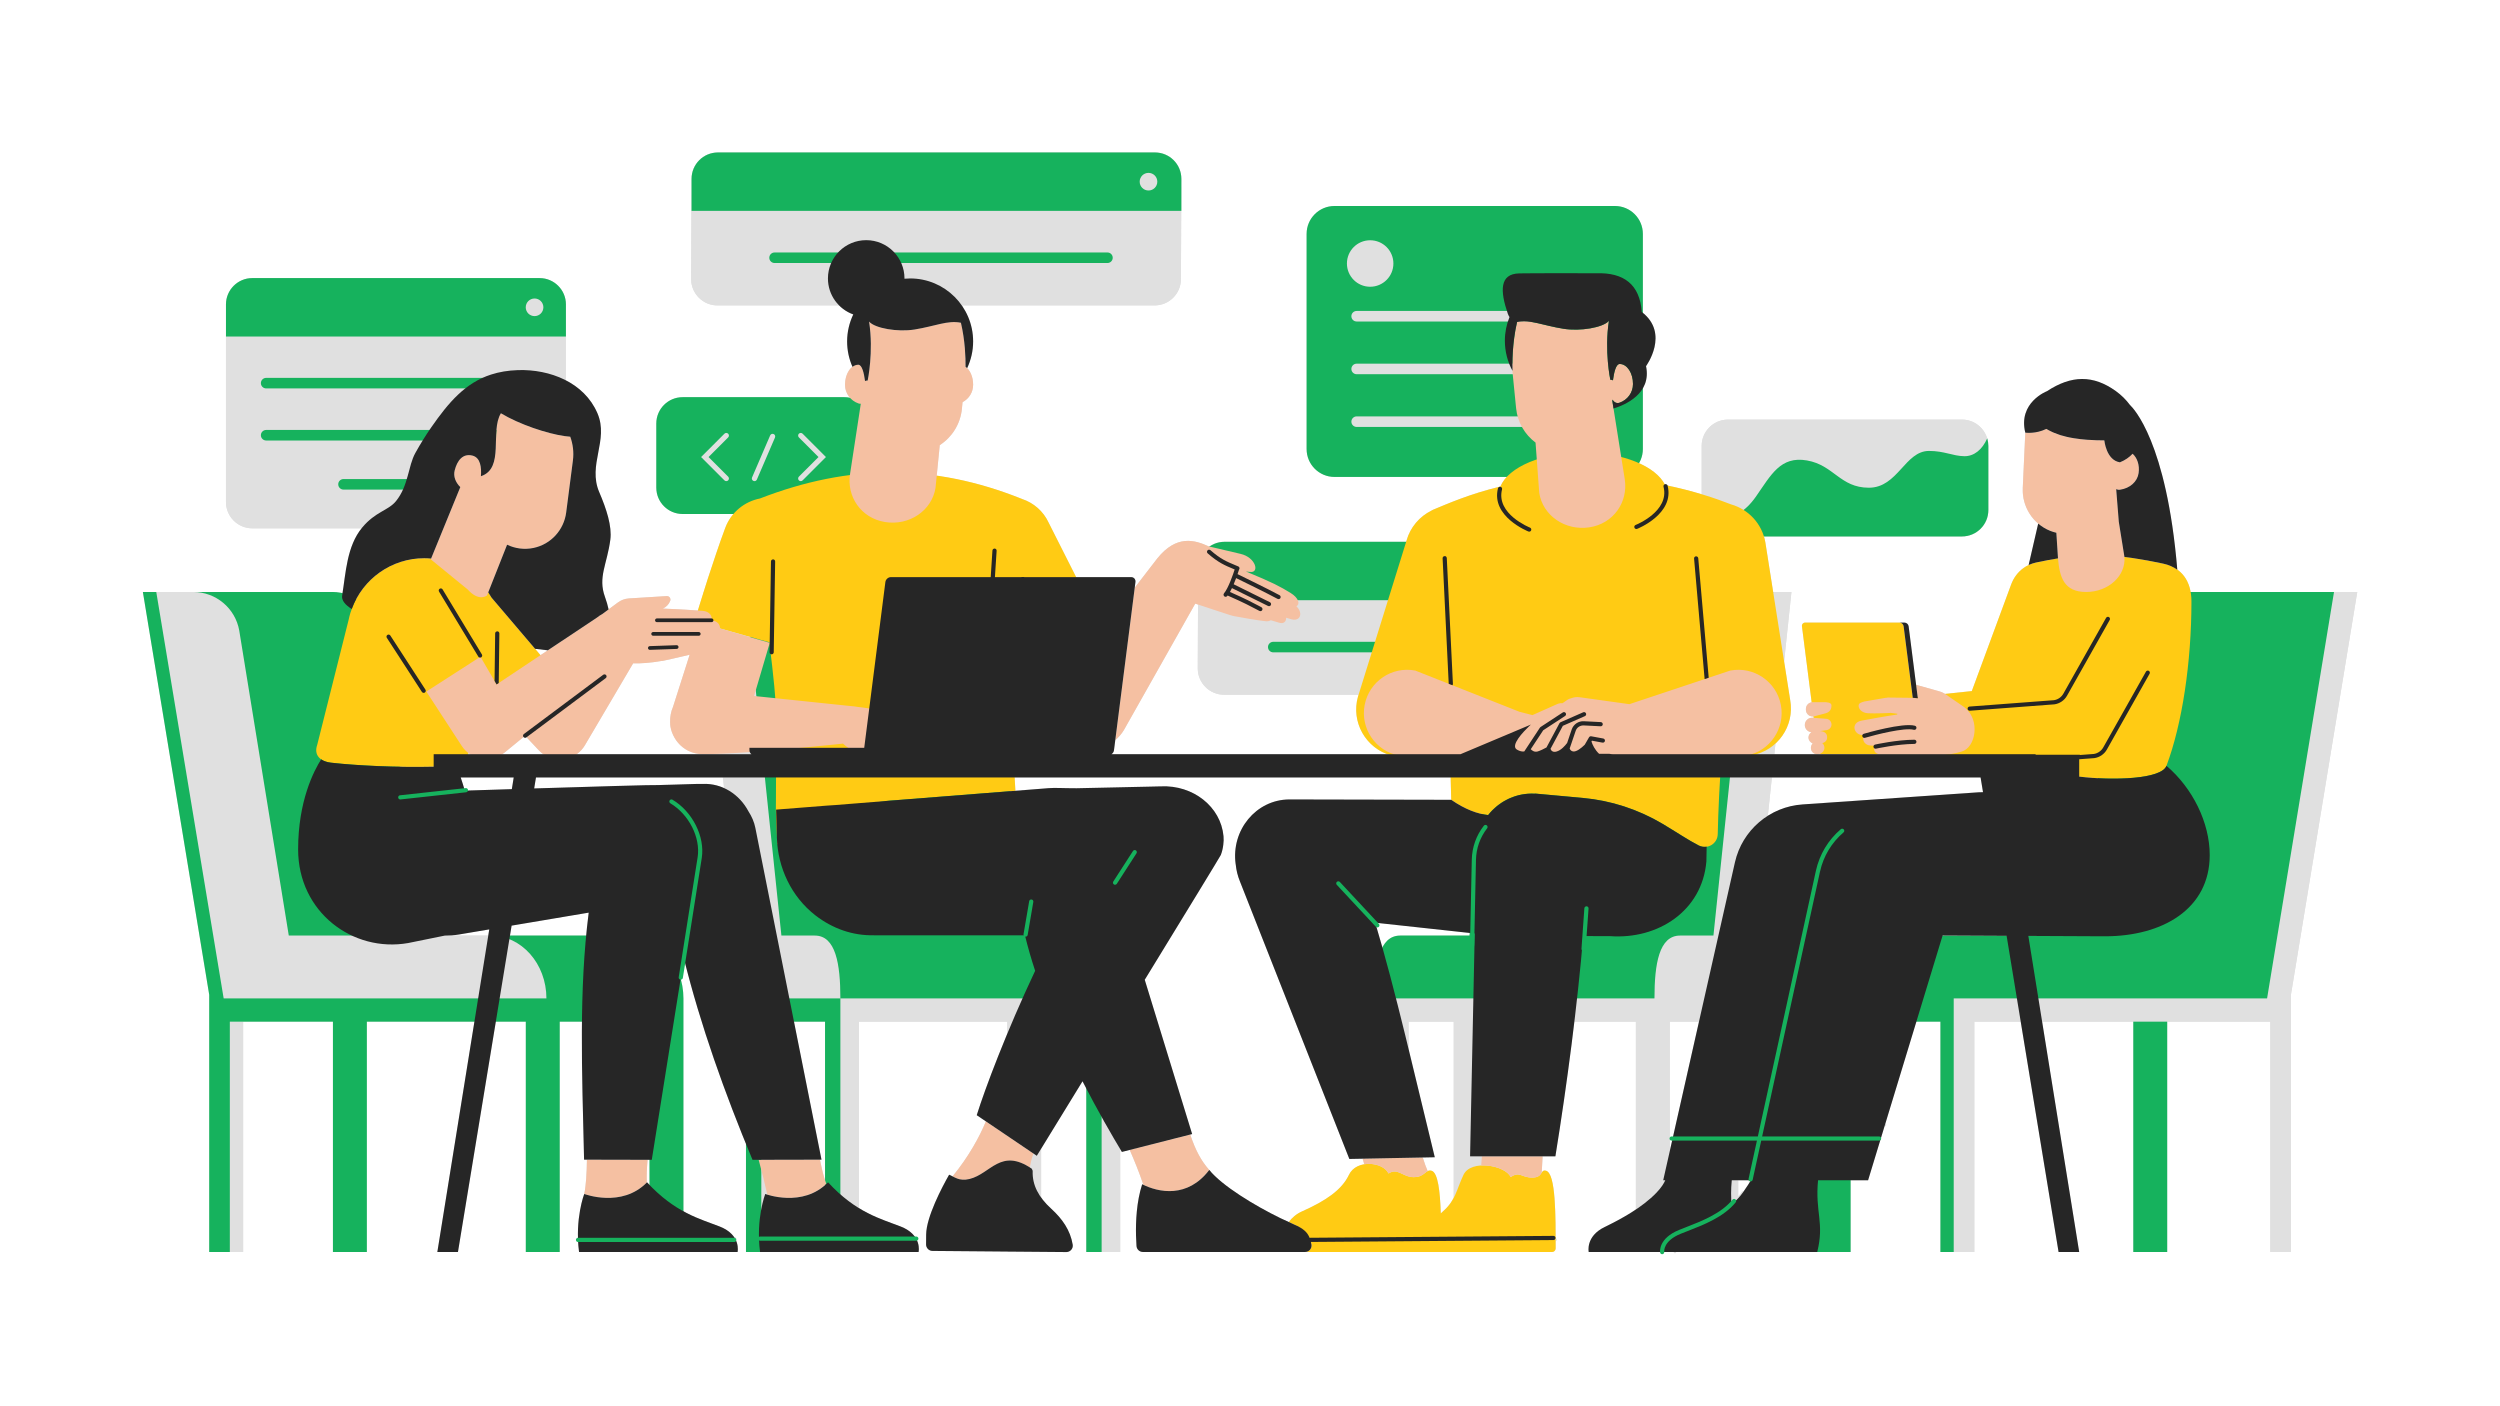
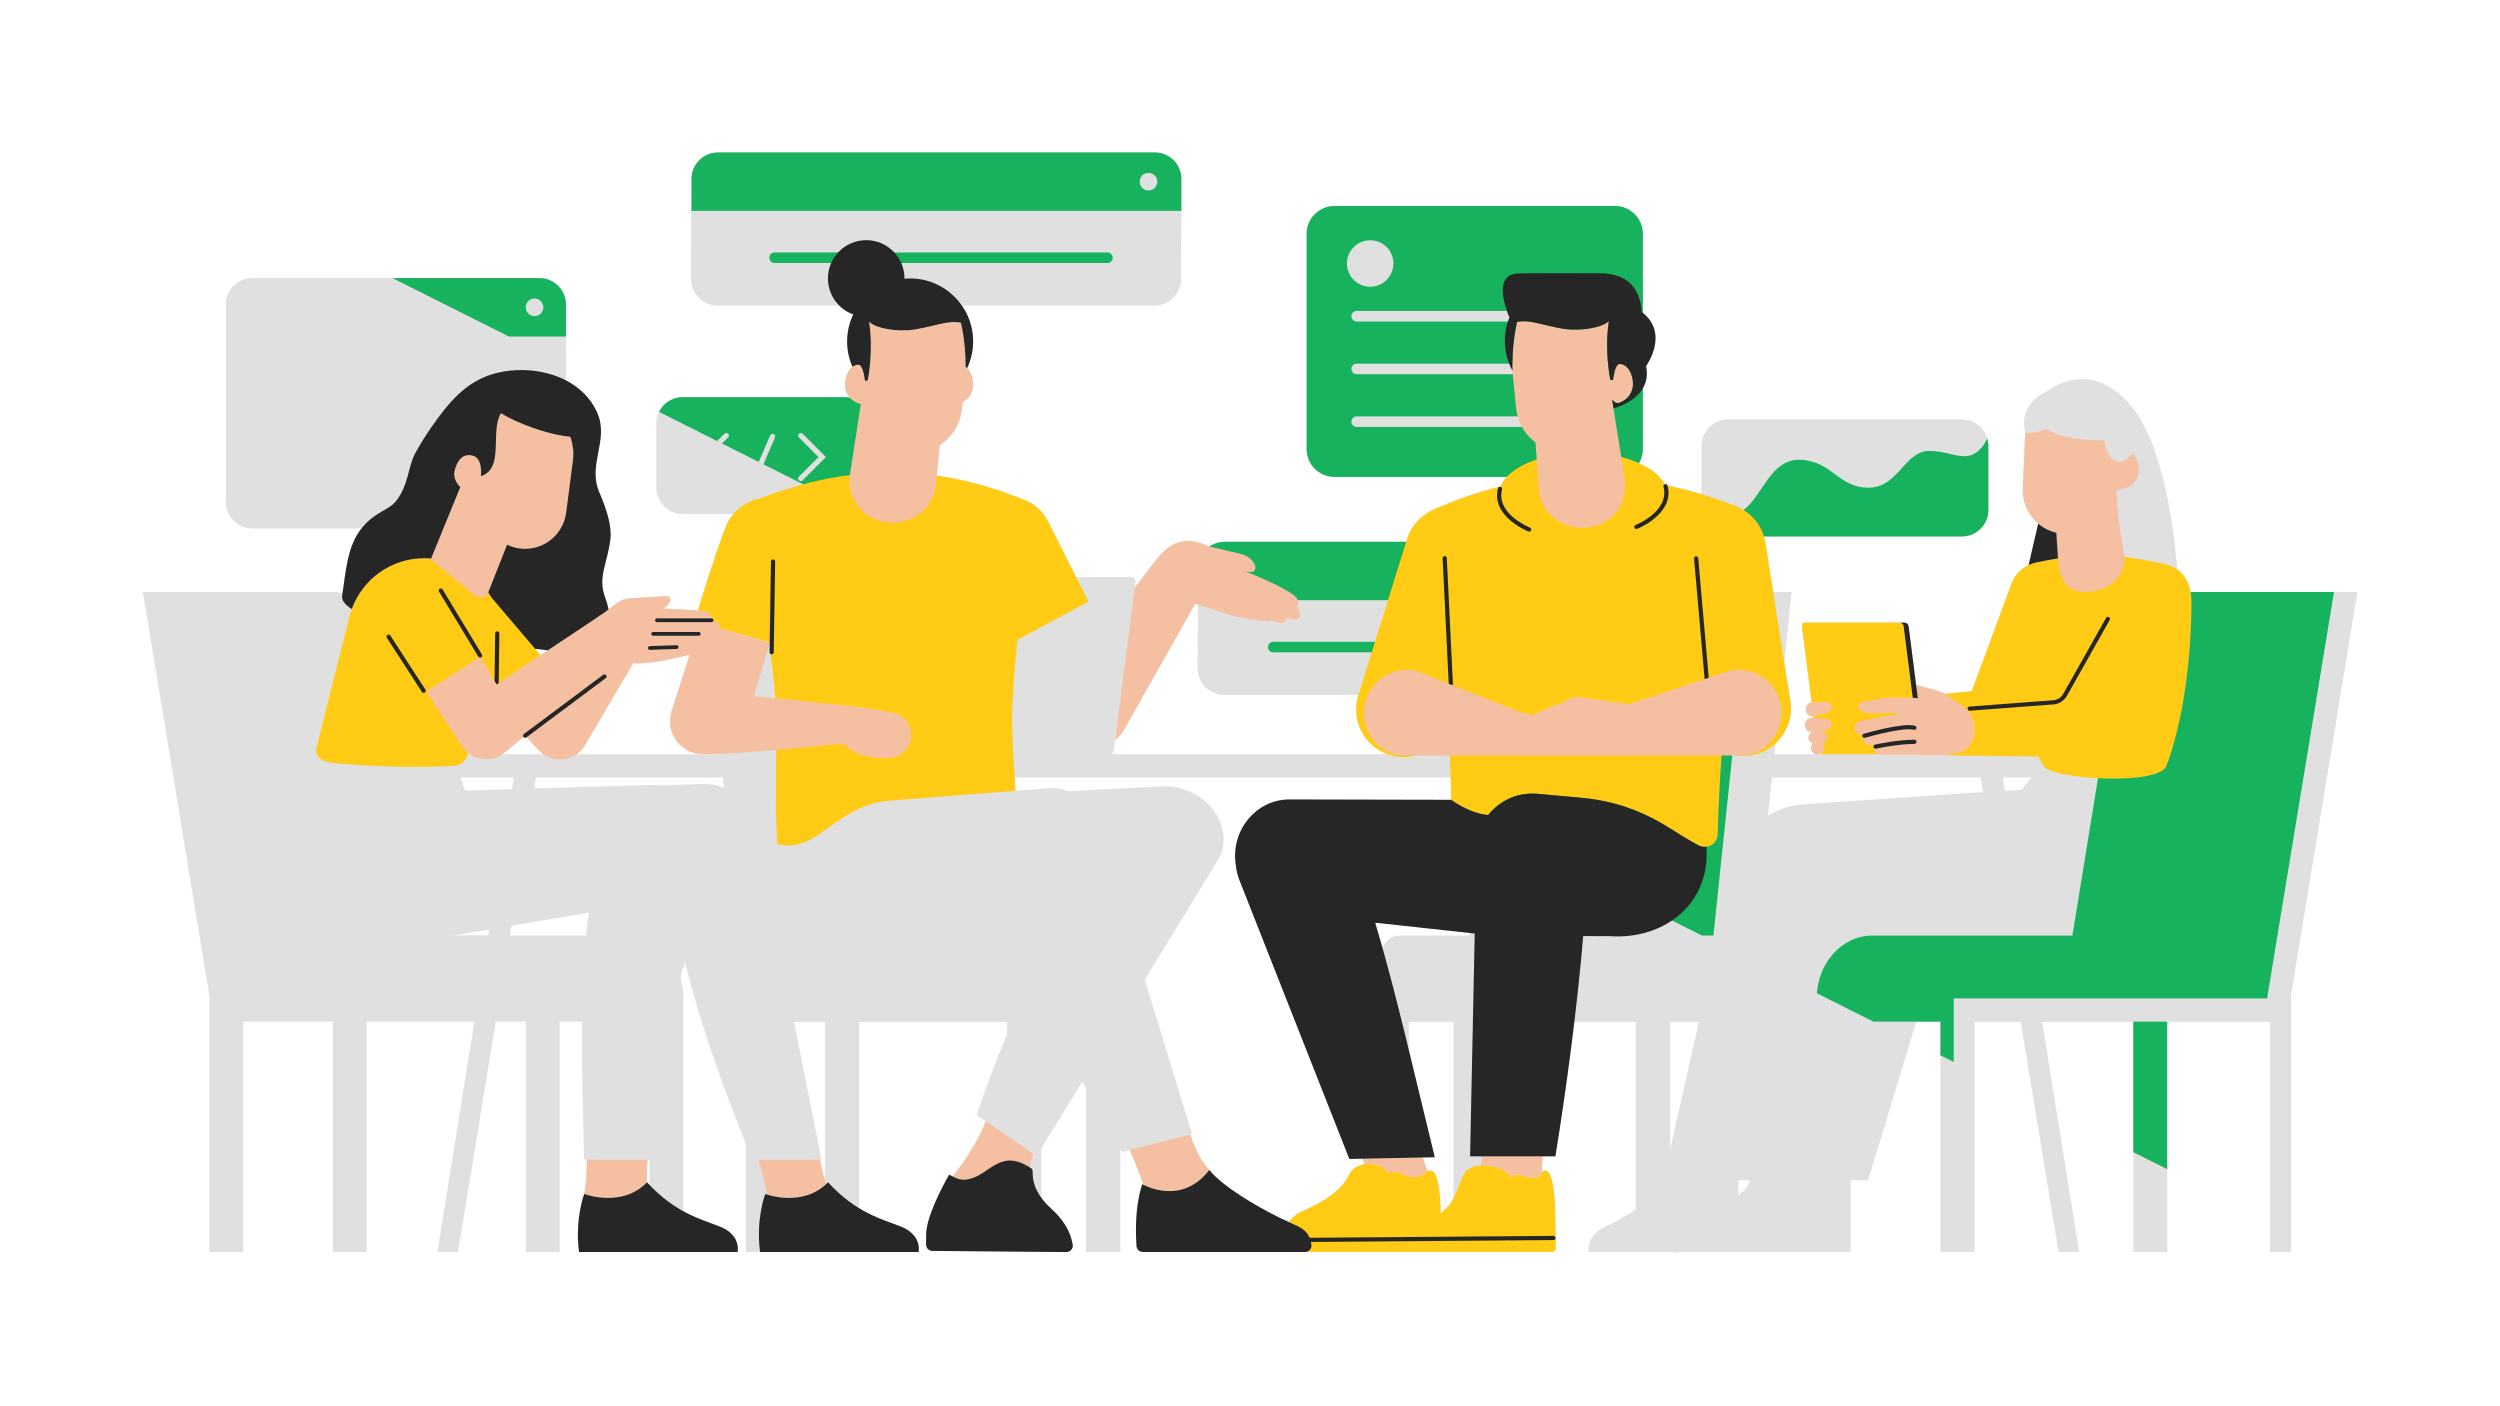
<svg xmlns="http://www.w3.org/2000/svg" width="1920" viewBox="0 0 1440 810" height="1080" preserveAspectRatio="xMidYMid meet">
  <defs>
    <clipPath id="id1">
      <path d="M 82 87.824 L 1358 87.824 L 1358 722 L 82 722 Z M 82 87.824 " clip-rule="nonzero" />
    </clipPath>
    <clipPath id="id2">
      <path d="M 90 87.824 L 1358 87.824 L 1358 722 L 90 722 Z M 90 87.824 " clip-rule="nonzero" />
    </clipPath>
    <clipPath id="id3">
-       <path d="M 82 87.824 L 1345 87.824 L 1345 722 L 82 722 Z M 82 87.824 " clip-rule="nonzero" />
+       <path d="M 82 87.824 L 1345 87.824 L 1345 722 Z M 82 87.824 " clip-rule="nonzero" />
    </clipPath>
    <clipPath id="id4">
      <path d="M 229 453 L 1084 453 L 1084 722.324 L 229 722.324 Z M 229 453 " clip-rule="nonzero" />
    </clipPath>
  </defs>
  <g clip-path="url(#id1)">
    <path fill="#e0e0e0" d="M 1344.391 340.977 L 1261.75 340.977 C 1260.746 335.352 1258.148 331.031 1254.113 328.16 C 1254.113 328.16 1254.117 328.16 1254.117 328.164 C 1247.973 254.473 1228.711 234.988 1226.832 233.258 C 1224.645 230.312 1221.93 227.582 1218.723 225.277 C 1205.684 215.91 1193.152 216.012 1178.941 225.402 L 1178.93 225.383 C 1178.93 225.383 1162.289 231.84 1166.562 249.211 L 1165.109 281.195 C 1164.77 288.965 1168.066 296.539 1173.996 301.586 L 1168.477 325.48 C 1168.613 325.418 1168.734 325.344 1168.875 325.281 C 1167.645 325.824 1166.5 326.453 1165.5 327.219 C 1162.398 329.441 1159.895 332.645 1158.391 336.754 L 1135.758 398.066 L 1120.258 399.684 C 1119.301 399.07 1118.277 398.559 1117.172 398.246 L 1103.668 394.445 L 1099.363 360.719 C 1099.215 359.559 1098.156 358.621 1097 358.621 L 1039.754 358.621 C 1038.598 358.621 1037.777 359.559 1037.926 360.719 L 1043.52 404.562 C 1041.652 404.844 1040.195 406.387 1040.195 408.332 L 1040.195 408.82 C 1040.195 411.191 1042.281 412.938 1044.555 412.652 L 1044.656 413.461 L 1044.09 413.418 C 1041.652 413.227 1039.57 415.152 1039.57 417.594 C 1039.57 419.812 1041.277 421.57 1043.379 421.758 C 1042.352 422.469 1041.676 423.547 1041.676 424.789 C 1041.676 426.324 1042.691 427.598 1044.109 428.234 C 1043.449 428.906 1043.047 429.824 1043.078 430.836 L 1043.086 430.949 C 1043.145 432.906 1044.746 434.387 1046.605 434.402 L 1022.02 434.402 L 1022.668 428.266 C 1029.336 422.137 1032.855 412.855 1031.156 403.273 L 1027.648 381.016 L 1031.871 340.98 L 1030.789 340.98 L 1030.789 340.977 L 1021.34 340.977 L 1016.824 312.309 C 1016.625 311.164 1016.316 310.07 1015.984 308.988 L 1130.109 308.988 C 1138.496 308.988 1145.293 302.191 1145.293 293.805 L 1145.293 256.871 C 1145.293 255.938 1145.18 255.039 1145.02 254.156 C 1144.969 253.867 1144.898 253.594 1144.828 253.312 C 1144.762 253.039 1144.723 252.762 1144.645 252.496 C 1144.633 252.523 1144.617 252.551 1144.602 252.582 C 1142.742 246.297 1136.996 241.688 1130.109 241.688 L 995.34 241.688 C 986.953 241.688 980.156 248.484 980.156 256.871 L 980.156 284.68 C 974.133 282.863 967.305 281.082 959.621 279.484 C 959.617 279.469 959.617 279.457 959.613 279.441 C 959.523 279.09 959.195 278.914 958.848 278.918 C 956.34 274.148 951.113 269.953 944.055 266.781 C 945.465 264.391 946.285 261.613 946.285 258.641 L 946.285 223.637 C 948.254 220.273 949.199 216.094 948.109 210.891 C 948.109 210.891 961.535 192.621 946.285 180.223 L 946.285 134.73 C 946.285 125.852 939.086 118.652 930.211 118.652 L 768.672 118.652 C 759.797 118.652 752.598 125.852 752.598 134.73 L 752.598 258.641 C 752.598 267.52 759.797 274.719 768.672 274.719 L 867.898 274.719 C 866.277 276.457 865.008 278.301 864.215 280.234 C 846.441 284.555 833.902 290.09 825.434 293.609 C 825.098 293.75 824.789 293.926 824.496 294.117 C 817.723 297.488 812.332 303.574 810.137 311.434 L 809.938 312.074 L 705.328 312.074 C 705.246 312.074 705.172 312.094 705.09 312.098 C 701.957 312.145 699.062 313.141 696.668 314.809 C 696.406 314.746 696.246 314.711 696.246 314.711 C 688.102 310.969 677.664 307.918 666.617 321.629 C 666.613 321.629 666.613 321.633 666.609 321.637 L 653.602 338.5 L 642.395 426.316 C 644.273 424.73 645.945 422.832 647.293 420.609 L 688.461 347.68 C 688.852 347.816 689.414 348.004 690.059 348.223 L 689.902 384.984 C 689.902 393.371 696.703 400.172 705.086 400.172 L 782.535 400.172 L 782.188 401.297 C 778.305 415.172 785.836 429.523 799.129 434.402 L 640.234 434.402 C 640.973 433.883 641.531 433.105 641.645 432.191 L 654.02 335.254 C 654.219 333.688 653.109 332.418 651.543 332.418 L 619.84 332.418 L 604.043 301.109 C 600.934 294.336 595.27 289.594 588.727 287.43 C 588.676 287.406 588.625 287.375 588.57 287.355 C 572.043 280.719 555.766 276.305 539.555 274 L 541.305 256.391 C 548.266 251.918 553.176 244.32 554.051 235.535 L 554.438 231.645 C 558.156 229.676 560.516 225.93 560.523 221.617 C 560.531 217.035 558.746 213.105 556.172 211.242 C 556.488 211.473 556.793 211.734 557.082 212.023 C 559.266 207.359 560.52 202.172 560.52 196.68 C 560.52 188.953 558.086 181.801 553.969 175.914 L 665.039 175.914 C 673.422 175.914 680.219 169.117 680.219 160.73 L 680.383 121.469 L 680.461 121.469 L 680.461 103.008 C 680.461 94.621 673.664 87.824 665.277 87.824 L 413.52 87.824 C 405.137 87.824 398.336 94.621 398.336 103.008 L 398.336 103.305 L 398.098 160.734 C 398.098 169.121 404.895 175.922 413.281 175.922 L 483.336 175.922 C 485.617 178.207 488.383 180.004 491.48 181.121 C 489.234 185.844 487.938 191.109 487.938 196.688 C 487.938 201.887 489.051 206.824 491.02 211.297 C 488.477 213.176 486.719 217.078 486.727 221.629 C 486.734 224.512 487.816 227.125 489.625 229.141 C 488.574 228.91 487.488 228.77 486.367 228.77 L 393.203 228.77 C 384.82 228.77 378.023 235.57 378.023 243.953 L 378.023 280.887 C 378.023 289.27 384.82 296.07 393.203 296.07 L 422.5 296.07 C 420.516 298.387 418.863 301.051 417.734 304.078 C 414.156 313.672 410.98 323.391 407.773 333.094 C 406.938 335.719 406.141 338.355 405.316 340.98 L 405.152 340.98 L 405.195 341.367 C 404.113 344.793 403.043 348.227 401.984 351.664 C 397.121 351.312 392.191 350.957 381.789 350.543 C 383.723 349.688 385.266 348.102 386.039 346.09 C 386.57 344.719 385.496 343.258 384.027 343.352 L 362.238 344.703 C 359.965 344.848 357.781 345.645 355.953 346.996 L 350.539 351.008 C 350.039 348.715 349.363 346.301 348.43 343.754 C 344.332 332.469 349.66 325.082 351.539 310.887 C 352.57 303.152 349.332 293.211 345.176 283.543 C 338.316 267.598 350.82 253.633 344.117 238.035 C 340.402 229.398 333.828 223.176 325.961 219.105 L 325.961 175.371 C 325.961 166.988 319.164 160.188 310.781 160.188 L 145.336 160.188 C 136.949 160.188 130.152 166.984 130.152 175.371 L 130.152 289.133 C 130.152 297.516 136.949 304.316 145.336 304.316 L 208.277 304.316 C 199.961 314.73 199.219 329.266 197.281 341.676 C 195.355 341.238 193.375 340.984 191.332 340.984 L 82.297 340.984 L 120.508 573.012 L 120.508 721.156 L 140.039 721.156 L 140.039 588.496 L 191.77 588.496 L 191.77 721.156 L 211.301 721.156 L 211.301 588.496 L 273.258 588.496 L 251.91 721.156 L 263.785 721.156 L 285.59 588.496 L 302.867 588.496 L 302.867 721.156 L 322.395 721.156 L 322.395 588.496 L 335.211 588.496 C 334.938 613.871 335.77 640.168 336.426 667.977 L 338.07 667.98 C 337.973 675.59 337.586 682.766 336.52 687.734 C 336.52 687.734 336.52 687.738 336.52 687.738 L 336.52 687.734 C 336.52 687.734 358.02 695.934 372.555 681.133 C 358.023 695.938 336.52 687.734 336.52 687.734 C 336.52 687.734 332.598 697.93 332.91 712.691 C 332.492 712.695 332.152 713.031 332.152 713.449 C 332.152 713.867 332.496 714.211 332.914 714.211 L 332.938 714.211 C 333.027 716.434 333.219 718.758 333.527 721.156 L 374.129 721.148 L 374.129 721.152 L 393.66 721.152 L 393.66 721.148 L 424.84 721.145 C 424.84 721.145 425.578 717.816 423.723 714.074 C 423.969 713.949 424.164 713.742 424.164 713.445 C 424.164 713.027 423.82 712.688 423.402 712.688 L 422.91 712.688 C 421.406 710.441 418.875 708.18 414.566 706.484 C 408.465 704.082 401.418 701.961 393.656 697.711 L 393.656 575.098 C 393.656 571.148 393.074 567.355 392.039 563.797 L 393.016 557.672 C 393.059 557.684 393.082 557.73 393.129 557.738 C 393.168 557.742 393.207 557.746 393.246 557.746 C 393.613 557.746 393.934 557.477 393.996 557.105 L 394.465 554.133 C 403.258 588.949 415.484 623.973 429.68 658.867 L 429.68 721.152 L 449.211 721.152 L 475.219 721.148 L 475.219 721.152 L 494.75 721.152 L 494.75 721.148 L 529.102 721.148 C 529.102 721.148 529.895 717.594 527.793 713.703 C 527.828 713.617 527.898 713.547 527.898 713.449 C 527.898 713.051 527.582 712.742 527.191 712.711 C 525.691 710.461 523.156 708.188 518.836 706.488 C 511.906 703.766 503.781 701.41 494.75 695.879 L 494.75 588.496 L 580.16 588.496 L 580.16 595.508 C 571.836 615.57 565.605 632.699 562.598 642.355 L 580.16 654.238 L 567.887 645.934 C 564.18 654.777 558.203 665.926 548.676 677.609 C 548.766 677.656 548.863 677.703 548.953 677.75 C 548.176 677.344 547.441 676.941 546.688 676.645 C 542.512 683.965 533.57 701.016 533.465 711.059 C 533.441 712.91 533.426 714.809 533.418 716.805 C 533.41 718.859 535.07 720.539 537.121 720.539 L 580.16 720.91 L 580.16 721.152 L 599.688 721.152 L 599.688 721.074 L 614.199 721.199 C 616.465 721.199 618.234 719.176 617.871 716.938 C 616.492 708.516 611.746 701.93 605.574 696.305 C 603.211 694.148 601.277 691.965 599.688 689.742 L 599.688 661.66 C 603.801 654.961 612.633 640.57 623.523 622.816 C 624.254 624.242 624.977 625.617 625.699 627 L 625.699 721.152 L 634.535 721.152 L 634.535 721.148 L 645.23 721.148 L 645.23 661.895 C 645.555 662.43 645.898 663.012 646.199 663.52 L 661.035 659.742 L 650.723 662.367 C 653.184 667.988 656.254 675.414 658.594 682.473 C 659.176 682.754 659.781 683.027 660.41 683.293 C 659.527 682.922 658.676 682.539 657.887 682.137 C 654.613 692.223 654.152 703.77 654.344 711.676 C 654.398 714.074 654.512 716.152 654.625 717.73 C 654.77 719.664 656.383 721.156 658.32 721.156 L 751.73 721.156 C 751.73 721.156 751.734 721.156 751.734 721.156 L 894.016 721.156 C 895.137 721.156 896.043 720.258 896.043 719.137 C 896.043 717.73 896.043 716.297 896.043 714.855 C 896.465 714.855 896.801 714.512 896.801 714.094 C 896.801 713.676 896.461 713.332 896.043 713.332 L 896.039 713.332 C 896.008 695.398 895.562 675.793 890.535 674.355 C 889.074 673.938 888.574 674.555 888.02 675.418 C 888.168 672.641 888.336 669.465 888.531 666.066 L 895.895 666.066 C 899.957 640.98 903.75 614.25 906.832 588.492 L 942.262 588.492 L 942.262 696.66 C 936.109 700.777 929.609 704.18 924.305 706.746 C 913.156 712.133 915.094 721.156 915.094 721.156 L 964.027 721.156 C 964.043 721.246 964.055 721.309 964.055 721.316 C 964.133 721.672 964.445 721.914 964.793 721.914 C 964.848 721.914 964.902 721.91 964.953 721.898 C 965.309 721.824 965.504 721.504 965.508 721.156 L 1065.938 721.156 L 1065.938 679.844 L 1076.004 679.844 L 1085.496 648.672 L 1085.727 648.672 C 1086.145 648.672 1086.484 648.332 1086.484 647.914 C 1086.484 647.574 1086.238 647.34 1085.934 647.238 L 1103.82 588.484 L 1117.672 588.484 L 1117.672 721.145 L 1137.203 721.145 L 1137.203 588.484 L 1163.93 588.484 L 1185.734 721.145 L 1197.609 721.145 L 1176.262 588.484 L 1228.77 588.484 L 1228.77 721.145 L 1248.301 721.145 L 1248.301 588.484 L 1307.691 588.484 L 1307.691 721.145 L 1319.562 721.145 L 1319.562 573.004 L 1357.777 340.973 L 1344.391 340.973 Z M 1185.398 321.609 C 1185.398 321.613 1185.398 321.617 1185.398 321.621 C 1185.398 321.617 1185.398 321.613 1185.398 321.609 Z M 1205.555 448.078 C 1205.383 448.066 1205.211 448.051 1205.039 448.043 C 1205.211 448.051 1205.379 448.066 1205.555 448.078 Z M 1201.793 447.77 C 1201.582 447.75 1201.371 447.73 1201.16 447.711 C 1201.371 447.734 1201.582 447.75 1201.793 447.77 Z M 1178.949 322.762 C 1179.191 322.719 1179.438 322.672 1179.68 322.625 C 1179.438 322.672 1179.195 322.719 1178.949 322.762 Z M 1170.191 447.801 C 1168.203 450.031 1166.34 452.379 1164.633 454.844 L 1154.875 455.516 L 1153.637 447.801 Z M 1249.055 325.551 C 1248.086 325.211 1247.098 324.891 1246.023 324.668 C 1247.094 324.891 1248.094 325.203 1249.055 325.551 Z M 1251.355 326.531 C 1250.988 326.355 1250.641 326.16 1250.258 326 C 1250.637 326.164 1250.992 326.352 1251.355 326.531 Z M 1233.996 322.34 C 1234.066 322.352 1234.129 322.363 1234.199 322.375 C 1234.133 322.367 1234.066 322.355 1233.996 322.34 Z M 1239.316 323.32 C 1239.543 323.363 1239.762 323.398 1239.992 323.445 C 1239.762 323.398 1239.547 323.363 1239.316 323.32 Z M 1202.234 253.312 C 1204.746 253.492 1207.168 253.582 1209.402 253.625 C 1206.012 253.574 1202.207 253.391 1198.273 252.938 C 1199.609 253.094 1200.934 253.219 1202.234 253.312 Z M 1190.512 251.633 C 1191.051 251.762 1191.594 251.871 1192.141 251.98 C 1192.84 252.121 1193.543 252.25 1194.25 252.371 C 1195.594 252.594 1196.938 252.781 1198.273 252.941 C 1194.207 252.473 1190.059 251.703 1186.16 250.418 C 1186.406 250.5 1186.648 250.594 1186.898 250.672 C 1188.082 251.039 1189.293 251.348 1190.512 251.633 Z M 1184.855 249.926 C 1183.93 249.586 1183.008 249.246 1182.129 248.844 C 1182.457 248.996 1182.789 249.137 1183.125 249.277 C 1183.688 249.516 1184.277 249.711 1184.855 249.926 Z M 1177.273 303.949 C 1177.25 303.938 1177.234 303.922 1177.215 303.906 C 1177.234 303.922 1177.25 303.938 1177.273 303.949 Z M 1047.422 434.316 L 1048.094 434.16 C 1048.176 434.145 1048.238 434.094 1048.316 434.07 C 1048.656 434.262 1049.023 434.402 1049.418 434.402 L 1046.625 434.402 C 1046.887 434.402 1047.156 434.375 1047.422 434.316 Z M 1140.812 447.801 L 1142.215 456.309 C 1141.465 456.309 1140.727 456.289 1139.969 456.34 L 1038.379 463.348 C 1031.051 463.82 1024.188 466.156 1018.273 469.895 L 1020.605 447.801 Z M 802.598 151.777 C 802.598 152.703 802.504 153.605 802.328 154.477 C 802.504 153.605 802.598 152.703 802.598 151.777 Z M 853.723 468.891 C 853.32 468.805 852.926 468.734 852.52 468.629 C 852.926 468.734 853.324 468.805 853.723 468.891 Z M 852.422 468.609 C 851.273 468.32 850.086 467.938 848.879 467.508 C 850.086 467.938 851.273 468.32 852.422 468.609 Z M 806.539 538.887 C 801.785 538.887 798.504 541.438 796.258 545.723 C 794.957 541.102 793.648 536.57 792.32 532.152 C 792.43 532.117 792.547 532.109 792.637 532.023 C 792.777 531.895 792.836 531.723 792.855 531.551 L 846.57 537.391 L 846.414 538.887 Z M 811.328 588.484 L 837.336 588.484 L 837.336 689.93 C 835.93 692.613 834.117 695.164 831.16 697.742 C 830.707 698.137 830.289 698.543 829.883 698.945 C 829.48 686.199 828.254 675.395 824.57 674.344 C 823.309 673.984 822.477 674.371 821.621 675 C 821.859 674.824 822.102 674.664 822.344 674.539 C 821.492 672.551 820.547 670.152 819.496 666.719 L 826.438 666.578 C 821.277 645.586 816.297 624.5 811.328 604.09 Z M 818.312 677.254 C 818.211 677.301 818.09 677.34 817.98 677.383 C 818.09 677.34 818.211 677.301 818.312 677.254 Z M 816.801 677.746 C 816.641 677.785 816.484 677.824 816.316 677.855 C 816.484 677.824 816.641 677.781 816.801 677.746 Z M 787.938 670.41 C 787.969 670.41 788 670.406 788.027 670.406 C 788 670.406 787.969 670.41 787.938 670.41 Z M 952.969 575.09 L 981.629 575.09 L 948.855 575.09 Z M 961.809 588.484 L 978.609 588.484 L 961.809 662.945 Z M 775.828 151.777 C 775.828 152.703 775.922 153.605 776.098 154.477 C 775.922 153.605 775.828 152.703 775.828 151.777 Z M 380.348 452.469 C 379.977 452.391 379.617 452.258 379.242 452.199 C 377.938 452 339.133 453.16 307.676 454.141 L 308.715 447.801 L 416.422 447.801 L 417.074 453.965 C 413.281 452.246 409.102 451.348 404.723 451.539 C 404.723 451.539 395.184 451.934 380.348 452.469 Z M 246.039 441.691 C 245.918 441.695 245.801 441.695 245.68 441.695 C 245.801 441.695 245.918 441.695 246.039 441.691 Z M 249.797 441.617 C 249.785 441.617 249.773 441.617 249.762 441.617 C 249.773 441.617 249.785 441.617 249.797 441.617 Z M 241.883 441.734 C 241.855 441.734 241.828 441.734 241.805 441.734 C 241.828 441.734 241.855 441.734 241.883 441.734 Z M 269.891 433.785 C 270.191 434.016 270.516 434.199 270.828 434.402 L 269.633 434.402 Z M 311.328 377.383 L 308.211 373.715 C 310.734 374.02 313.176 374.305 315.539 374.574 Z M 240.656 321.691 C 241.887 321.59 243.129 321.527 244.379 321.527 C 243.125 321.531 241.887 321.59 240.656 321.691 Z M 223.699 326.668 C 224.148 326.43 224.598 326.195 225.055 325.973 C 224.598 326.195 224.148 326.43 223.699 326.668 Z M 226.797 325.184 C 227.324 324.957 227.855 324.738 228.395 324.531 C 227.852 324.738 227.32 324.957 226.797 325.184 Z M 230.066 323.922 C 230.664 323.715 231.27 323.531 231.879 323.355 C 231.27 323.531 230.664 323.715 230.066 323.922 Z M 233.484 322.902 C 234.152 322.734 234.832 322.594 235.516 322.453 C 234.832 322.59 234.152 322.734 233.484 322.902 Z M 237.02 322.152 C 237.801 322.023 238.598 321.93 239.395 321.84 C 238.598 321.93 237.805 322.023 237.02 322.152 Z M 218.406 329.941 C 218.555 329.832 218.699 329.715 218.848 329.609 C 218.699 329.719 218.555 329.832 218.406 329.941 Z M 220.836 328.316 C 221.18 328.102 221.52 327.879 221.871 327.672 C 221.52 327.879 221.18 328.102 220.836 328.316 Z M 205.426 344.605 C 205.445 344.57 205.465 344.531 205.484 344.496 C 205.465 344.535 205.441 344.57 205.426 344.605 Z M 264.34 538.277 L 281.812 535.328 L 281.238 538.887 L 256.879 538.887 C 259.281 538.867 261.746 538.715 264.34 538.277 Z M 268.469 455.383 C 268.469 455.359 268.484 455.344 268.484 455.324 C 268.441 454.902 268.043 454.59 267.648 454.652 L 267.512 454.668 C 266.906 452.551 266.152 450.168 265.367 447.801 L 295.902 447.801 L 294.816 454.543 C 281.43 454.965 271.098 455.297 268.469 455.383 Z M 289.211 434.402 C 289.711 434.078 290.227 433.805 290.695 433.422 L 301.723 424.383 C 301.871 424.566 302.09 424.66 302.309 424.66 C 302.48 424.66 302.652 424.605 302.789 424.488 L 302.988 424.324 L 309.277 431.008 L 310.488 432.301 C 311.227 433.078 312.082 433.766 312.988 434.406 L 289.211 434.406 Z M 414.758 434.176 C 414.809 434.172 414.855 434.172 414.906 434.168 C 414.934 434.168 414.961 434.168 414.984 434.168 L 415.008 434.402 L 405.211 434.402 C 408.016 434.402 411.246 434.316 414.758 434.176 Z M 475.223 679.832 C 474.082 676.348 473.145 672.293 472.285 667.969 L 473.184 667.965 L 457.336 588.484 L 475.223 588.484 Z M 475.223 682.527 L 475.223 682.574 C 466.863 689.93 456.703 690.531 449.578 689.688 C 456.691 690.512 466.863 689.895 475.223 682.527 Z M 484.055 575.09 L 488.172 575.09 Z M 492.66 210.398 C 492.348 210.508 492.047 210.66 491.746 210.828 C 492.047 210.66 492.348 210.512 492.66 210.398 Z M 494.371 210.082 C 493.926 210.082 493.496 210.168 493.074 210.281 C 493.496 210.164 493.926 210.082 494.371 210.082 Z M 364.68 382.098 C 369.156 382.195 374.613 381.848 381.145 380.688 L 381.375 380.742 C 381.375 380.742 383.773 380.227 386.98 379.508 C 390.113 378.809 394.016 377.918 397.242 377.125 L 387.703 407.035 C 386.434 409.965 385.898 413.004 386 415.965 C 385.805 422.852 391.84 434.395 405.148 434.402 L 332.168 434.402 C 334.027 433.086 335.656 431.375 336.891 429.281 Z M 293.742 538.887 L 294.684 533.164 L 339.098 525.676 C 338.539 530.062 338.066 534.469 337.645 538.887 Z M 373 668.051 L 374.129 668.055 L 374.129 682.512 C 373.645 682.008 373.168 681.535 372.68 681.008 C 372.641 681.047 372.598 681.078 372.555 681.121 C 372.379 677.207 372.586 672.727 373 668.051 Z M 554.25 679.48 C 554.414 679.492 554.582 679.5 554.754 679.504 C 554.586 679.5 554.414 679.492 554.25 679.48 Z M 549.91 678.223 C 550.016 678.273 550.121 678.324 550.23 678.375 C 550.121 678.324 550.016 678.273 549.91 678.223 Z M 551.215 678.789 C 551.297 678.82 551.375 678.855 551.457 678.887 C 551.375 678.855 551.297 678.82 551.215 678.789 Z M 552.785 679.27 C 552.875 679.289 552.973 679.301 553.062 679.316 C 552.973 679.301 552.875 679.289 552.785 679.27 Z M 555.973 679.48 C 556.152 679.465 556.328 679.461 556.516 679.438 C 556.328 679.457 556.152 679.465 555.973 679.48 Z M 561.012 678.258 C 560.898 678.305 560.789 678.363 560.672 678.406 C 560.789 678.359 560.898 678.305 561.012 678.258 Z M 672.309 686.027 C 672.812 686.051 673.32 686.074 673.832 686.07 C 673.32 686.074 672.816 686.051 672.309 686.027 Z M 660.547 683.34 C 661.137 683.586 661.746 683.82 662.371 684.043 C 661.742 683.82 661.137 683.586 660.547 683.34 Z M 662.66 684.145 C 663.246 684.348 663.844 684.539 664.453 684.719 C 663.84 684.539 663.246 684.344 662.66 684.145 Z M 664.918 684.844 C 665.488 685.004 666.066 685.152 666.656 685.281 C 666.066 685.152 665.492 685.004 664.918 684.844 Z M 667.297 685.414 C 667.848 685.527 668.402 685.633 668.965 685.719 C 668.398 685.633 667.848 685.523 667.297 685.414 Z M 669.766 685.816 C 670.293 685.883 670.824 685.945 671.363 685.984 C 670.824 685.945 670.293 685.883 669.766 685.816 Z M 693.105 677.762 C 693.465 677.406 693.832 677.086 694.188 676.699 C 693.828 677.086 693.465 677.406 693.105 677.762 Z M 674.906 686.023 C 675.391 686 675.871 685.984 676.359 685.934 C 675.871 685.984 675.391 686 674.906 686.023 Z M 677.535 685.777 C 678 685.707 678.461 685.652 678.926 685.562 C 678.461 685.652 678 685.707 677.535 685.777 Z M 680.18 685.262 C 680.625 685.152 681.07 685.051 681.52 684.918 C 681.07 685.051 680.625 685.152 680.18 685.262 Z M 682.82 684.453 C 683.25 684.297 683.68 684.156 684.109 683.973 C 683.68 684.156 683.25 684.297 682.82 684.453 Z M 685.449 683.328 C 685.863 683.125 686.281 682.938 686.695 682.707 C 686.281 682.938 685.863 683.121 685.449 683.328 Z M 688.031 681.867 C 688.438 681.609 688.844 681.375 689.246 681.086 C 688.844 681.375 688.438 681.609 688.031 681.867 Z M 690.578 680.031 C 690.969 679.723 691.363 679.438 691.746 679.094 C 691.363 679.438 690.969 679.723 690.578 680.031 Z M 696.539 673.883 C 696.531 673.891 696.523 673.898 696.516 673.91 C 691.742 668.434 688.703 662.758 685.555 653.504 L 686.664 653.223 L 659.367 564.348 C 682.348 526.832 702.953 493.117 703.207 492.441 C 703.945 490.477 704.41 488.473 704.629 486.465 C 704.844 484.871 704.895 483.254 704.742 481.625 C 703.172 464.688 687.297 452.078 668.645 452.953 L 615.547 455.727 C 611.949 454.316 608.027 453.668 604.059 453.977 L 584.871 455.488 C 584.719 452.938 584.562 450.371 584.41 447.801 L 835.566 447.801 C 835.57 447.883 835.574 447.969 835.574 448.051 L 835.91 460.676 C 835.91 460.668 835.906 460.582 835.906 460.523 C 835.91 460.617 835.91 460.695 835.91 460.695 L 742.492 460.488 C 723.508 460.648 709.055 478.137 711.73 497.707 C 711.754 497.863 711.789 498.008 711.816 498.164 C 712.117 501.309 712.906 504.535 714.227 507.773 L 777.219 667.566 L 791.797 667.277 L 784.879 667.414 C 785.184 668.352 785.5 669.402 785.828 670.625 C 782.109 671.234 778.684 673.141 776.988 676.723 C 772.918 685.34 763.77 691.625 750.012 697.758 C 746.613 699.273 744.141 701.465 742.34 703.91 C 740.801 703.223 739.215 702.488 737.547 701.676 C 722.809 694.508 703.797 682.957 696.539 673.883 Z M 835.871 458.855 C 835.875 458.957 835.875 459.027 835.875 459.121 C 835.875 459.027 835.871 458.957 835.871 458.855 Z M 835.895 459.871 C 835.895 459.906 835.895 459.922 835.895 459.957 C 835.895 459.922 835.895 459.906 835.895 459.871 Z M 754.387 713.324 C 754.094 712.676 753.715 712.031 753.266 711.387 C 753.719 712.031 754.094 712.68 754.387 713.324 Z M 752.984 710.984 C 752.789 710.727 752.566 710.473 752.344 710.215 C 752.566 710.473 752.789 710.73 752.984 710.984 Z M 751.691 709.535 C 751.48 709.332 751.281 709.121 751.051 708.914 C 751.281 709.121 751.48 709.332 751.691 709.535 Z M 749.48 707.672 C 749.293 707.535 749.074 707.402 748.875 707.27 C 749.074 707.402 749.289 707.535 749.48 707.672 Z M 747.285 706.289 C 747.051 706.156 746.816 706.023 746.57 705.895 C 746.816 706.023 747.051 706.16 747.285 706.289 Z M 753.324 720.789 C 753.316 720.793 753.305 720.797 753.297 720.805 C 753.305 720.797 753.316 720.789 753.324 720.789 Z M 754.523 719.883 C 754.547 719.859 754.562 719.828 754.582 719.801 C 754.562 719.828 754.551 719.859 754.523 719.883 Z M 755.281 718.551 C 755.305 718.469 755.312 718.379 755.332 718.293 C 755.312 718.379 755.305 718.469 755.281 718.551 Z M 755.434 717.777 C 755.461 717.512 755.453 717.238 755.418 716.961 C 755.324 716.258 755.16 715.551 754.949 714.844 C 755.156 715.555 755.324 716.262 755.418 716.961 C 755.453 717.238 755.461 717.512 755.434 717.777 Z M 858.383 671.602 C 858.445 671.613 858.504 671.617 858.566 671.629 C 858.508 671.617 858.445 671.609 858.383 671.602 Z M 863.539 672.941 C 863.59 672.961 863.633 672.984 863.684 673.004 C 863.633 672.984 863.59 672.961 863.539 672.941 Z M 865.562 673.852 C 865.75 673.949 865.922 674.047 866.102 674.148 C 865.922 674.047 865.75 673.945 865.562 673.852 Z M 867.34 674.93 C 867.527 675.059 867.707 675.188 867.879 675.324 C 867.711 675.188 867.527 675.059 867.34 674.93 Z M 868.836 676.199 C 868.965 676.332 869.109 676.461 869.227 676.598 C 869.109 676.461 868.969 676.332 868.836 676.199 Z M 882.574 678.285 C 883.02 678.285 883.418 678.258 883.785 678.215 C 883.418 678.258 883.02 678.285 882.574 678.285 Z M 884.137 678.156 C 884.367 678.117 884.59 678.082 884.789 678.031 C 884.59 678.082 884.367 678.117 884.137 678.156 Z M 885.133 677.926 C 885.301 677.871 885.461 677.812 885.609 677.746 C 885.461 677.812 885.301 677.867 885.133 677.926 Z M 885.906 677.609 C 886.035 677.539 886.16 677.465 886.273 677.391 C 886.16 677.465 886.035 677.539 885.906 677.609 Z M 886.516 677.223 C 886.625 677.145 886.723 677.059 886.816 676.969 C 886.723 677.059 886.625 677.145 886.516 677.223 Z M 887.004 676.797 C 887.102 676.699 887.191 676.594 887.273 676.492 C 887.188 676.594 887.102 676.699 887.004 676.797 Z M 887.574 676.098 C 887.613 676.039 887.656 675.98 887.695 675.926 C 887.656 675.98 887.613 676.039 887.574 676.098 Z M 1004.293 686.328 C 1003.953 686.102 1003.48 686.176 1003.238 686.516 C 1002.625 687.395 1001.922 688.219 1001.207 689.023 L 1001.207 679.844 L 1006.867 679.844 C 1006.867 680.188 1007.062 680.508 1007.414 680.586 C 1007.469 680.598 1007.523 680.602 1007.578 680.602 C 1007.926 680.602 1008.242 680.359 1008.316 680.008 L 1008.355 679.844 L 1008.523 679.844 C 1007.727 681.219 1006.402 683.289 1004.293 686.328 Z M 1118.926 538.887 L 1118.941 538.844 L 1128.156 538.887 Z M 1118.926 538.887 " fill-opacity="1" fill-rule="nonzero" />
  </g>
  <g clip-path="url(#id2)">
    <path fill="#e0e0e0" d="M 1357.785 340.977 L 1319.574 573.004 L 1319.574 721.148 L 1307.699 721.148 L 1307.699 588.488 L 1137.215 588.488 L 1137.215 721.148 L 1125.34 721.148 L 1125.34 575.09 L 1305.836 575.09 L 1344.391 340.98 L 1357.785 340.98 Z M 791.797 721.145 L 811.328 721.145 L 811.328 588.484 L 837.336 588.484 L 837.336 721.145 L 856.867 721.145 L 856.867 588.484 L 942.277 588.488 L 942.277 721.145 L 961.809 721.145 L 961.809 588.488 L 987.816 588.488 L 987.816 721.148 L 1001.211 721.148 L 1001.211 575.09 L 791.797 575.09 Z M 1005.305 363.168 L 986.941 538.887 L 967.715 538.887 C 955.668 538.887 952.973 555.094 952.973 575.09 L 1007.348 575.09 L 1007.348 573.523 L 1031.871 340.98 L 1022.344 340.98 C 1013.953 340.977 1006.773 350.328 1005.305 363.168 Z M 282.676 538.887 L 166.34 538.887 L 137.801 363.168 C 135.516 350.328 124.352 340.977 111.316 340.977 L 90.008 340.977 L 128.84 575.09 L 126.648 575.09 L 126.648 721.148 L 140.039 721.148 L 140.039 575.09 L 314.738 575.09 C 314.738 555.094 300.383 538.887 282.676 538.887 Z M 435.82 721.145 L 449.211 721.145 L 449.211 588.484 L 475.223 588.484 L 475.223 721.141 L 494.75 721.141 L 494.75 588.484 L 580.16 588.484 L 580.16 721.141 L 599.691 721.141 L 599.691 588.484 L 625.703 588.484 L 625.703 721.141 L 645.23 721.141 L 645.23 575.086 L 435.82 575.09 Z M 484.059 575.09 C 484.059 555.094 481.363 538.887 469.316 538.887 L 450.09 538.887 L 431.727 363.168 C 430.258 350.328 423.078 340.977 414.691 340.977 L 405.16 340.977 L 429.684 573.523 L 429.684 575.09 Z M 825.629 400.172 C 834.012 400.172 840.809 393.375 840.809 384.988 L 841.047 327.262 C 841.047 318.875 834.254 312.078 825.867 312.078 L 705.328 312.078 C 696.945 312.078 690.148 318.875 690.148 327.262 L 689.91 384.988 C 689.91 393.375 696.707 400.172 705.09 400.172 L 825.629 400.172 M 310.789 304.305 C 319.172 304.305 325.969 297.508 325.969 289.121 L 325.969 175.363 C 325.969 166.98 319.172 160.18 310.789 160.18 L 145.344 160.18 C 136.957 160.18 130.16 166.98 130.16 175.363 L 130.16 289.125 C 130.16 297.508 136.957 304.309 145.344 304.309 L 310.789 304.309 M 802.598 151.777 C 802.598 144.383 796.609 138.391 789.215 138.391 C 781.82 138.391 775.828 144.383 775.828 151.777 C 775.828 159.172 781.82 165.168 789.215 165.168 C 796.605 165.168 802.598 159.172 802.598 151.777 M 921.559 182.145 C 921.559 180.465 920.199 179.109 918.52 179.109 L 781.43 179.109 C 779.75 179.109 778.395 180.465 778.395 182.145 C 778.395 183.824 779.75 185.184 781.43 185.184 L 918.52 185.184 C 920.195 185.184 921.559 183.824 921.559 182.145 Z M 921.559 212.516 C 921.559 210.836 920.199 209.477 918.52 209.477 L 781.43 209.477 C 779.75 209.477 778.395 210.836 778.395 212.516 C 778.395 214.191 779.75 215.551 781.43 215.551 L 918.52 215.551 C 920.195 215.551 921.559 214.191 921.559 212.516 Z M 921.559 242.879 C 921.559 241.203 920.199 239.844 918.52 239.844 L 781.43 239.844 C 779.75 239.844 778.395 241.203 778.395 242.879 C 778.395 244.559 779.75 245.918 781.43 245.918 L 918.52 245.918 C 920.195 245.918 921.559 244.559 921.559 242.879 Z M 665.043 175.922 C 673.426 175.922 680.223 169.121 680.223 160.734 L 680.461 103.008 C 680.461 94.621 673.664 87.824 665.281 87.824 L 413.523 87.824 C 405.137 87.824 398.344 94.621 398.344 103.008 L 398.102 160.734 C 398.102 169.121 404.898 175.922 413.281 175.922 L 665.043 175.922 M 666.613 104.648 C 666.613 101.844 664.34 99.57 661.535 99.57 C 658.73 99.57 656.457 101.844 656.457 104.648 C 656.457 107.453 658.73 109.727 661.535 109.727 C 664.34 109.73 666.613 107.453 666.613 104.648 M 1130.109 241.688 L 995.34 241.688 C 986.953 241.688 980.16 248.488 980.16 256.871 L 980.16 293.805 C 980.16 302.191 986.953 308.988 995.34 308.988 L 1130.109 308.988 C 1138.496 308.988 1145.293 302.191 1145.293 293.805 L 1145.293 256.871 C 1145.289 248.488 1138.496 241.688 1130.109 241.688 M 312.98 177.004 C 312.98 174.199 310.707 171.93 307.906 171.93 C 305.102 171.93 302.828 174.203 302.828 177.004 C 302.828 179.809 305.102 182.082 307.906 182.082 C 310.711 182.086 312.98 179.809 312.98 177.004 M 419.418 249.816 C 418.824 249.227 417.863 249.227 417.27 249.816 L 403.832 263.254 L 417.27 276.695 C 417.566 276.992 417.957 277.141 418.344 277.141 C 418.73 277.141 419.117 276.992 419.414 276.695 C 420.008 276.105 420.008 275.145 419.414 274.551 L 408.121 263.254 L 419.414 251.961 C 420.008 251.367 420.008 250.406 419.418 249.816 Z M 462.309 249.816 C 461.715 249.227 460.754 249.227 460.16 249.816 C 459.57 250.406 459.57 251.367 460.16 251.961 L 471.457 263.254 L 460.16 274.551 C 459.57 275.141 459.57 276.102 460.16 276.695 C 460.457 276.992 460.848 277.141 461.234 277.141 C 461.621 277.141 462.008 276.992 462.305 276.695 L 475.738 263.254 Z M 445.605 250.008 C 444.828 249.68 443.941 250.035 443.613 250.801 L 433.18 275.023 C 432.852 275.793 433.203 276.688 433.973 277.02 C 434.168 277.102 434.371 277.141 434.57 277.141 C 435.16 277.141 435.715 276.801 435.965 276.227 L 446.395 252.004 C 446.727 251.227 446.375 250.336 445.605 250.008 Z M 445.605 250.008 " fill-opacity="1" fill-rule="nonzero" />
  </g>
  <g clip-path="url(#id3)">
    <path fill="#16b25d" d="M 486.371 228.766 L 393.207 228.766 C 384.82 228.766 378.027 235.566 378.027 243.953 L 378.027 280.883 C 378.027 289.27 384.82 296.066 393.207 296.066 L 486.371 296.066 C 494.754 296.066 501.551 289.27 501.551 280.883 L 501.551 243.953 C 501.551 235.562 494.754 228.766 486.371 228.766 Z M 419.418 274.547 C 420.008 275.141 420.008 276.102 419.418 276.695 C 419.121 276.988 418.73 277.137 418.344 277.137 C 417.957 277.137 417.57 276.988 417.273 276.695 L 403.836 263.254 L 417.273 249.812 C 417.863 249.223 418.824 249.223 419.418 249.812 C 420.012 250.402 420.012 251.363 419.418 251.957 L 408.125 263.254 Z M 446.395 252 L 435.965 276.223 C 435.715 276.797 435.16 277.137 434.57 277.137 C 434.371 277.137 434.168 277.098 433.973 277.012 C 433.203 276.68 432.852 275.793 433.18 275.02 L 443.613 250.797 C 443.941 250.027 444.828 249.68 445.605 250 C 446.375 250.336 446.727 251.227 446.395 252 Z M 462.309 276.695 C 462.012 276.988 461.621 277.137 461.234 277.137 C 460.848 277.137 460.461 276.988 460.164 276.695 C 459.57 276.102 459.57 275.141 460.164 274.547 L 471.457 263.254 L 460.164 251.957 C 459.57 251.367 459.57 250.406 460.164 249.812 C 460.754 249.223 461.715 249.223 462.309 249.812 L 475.746 263.254 Z M 690.148 345.73 L 690.148 327.262 C 690.148 318.879 696.941 312.078 705.328 312.078 L 825.867 312.078 C 834.25 312.078 841.047 318.879 841.047 327.262 L 841.047 345.73 Z M 803.027 375.754 L 733.402 375.754 C 731.723 375.754 730.363 374.395 730.363 372.719 C 730.363 371.039 731.723 369.68 733.402 369.68 L 803.027 369.68 C 804.703 369.68 806.062 371.039 806.062 372.719 C 806.062 374.395 804.703 375.754 803.027 375.754 Z M 258.27 282.004 L 197.859 282.004 C 196.184 282.004 194.824 280.645 194.824 278.965 C 194.824 277.289 196.18 275.93 197.859 275.93 L 258.27 275.93 C 259.945 275.93 261.309 277.289 261.309 278.965 C 261.309 280.645 259.945 282.004 258.27 282.004 Z M 302.824 253.727 L 153.301 253.727 C 151.625 253.727 150.266 252.371 150.266 250.691 C 150.266 249.012 151.625 247.652 153.301 247.652 L 302.824 247.652 C 304.5 247.652 305.863 249.012 305.863 250.691 C 305.863 252.371 304.504 253.727 302.824 253.727 Z M 302.824 223.73 L 153.301 223.73 C 151.625 223.73 150.266 222.371 150.266 220.691 C 150.266 219.016 151.625 217.656 153.301 217.656 L 302.824 217.656 C 304.5 217.656 305.863 219.016 305.863 220.691 C 305.863 222.371 304.504 223.73 302.824 223.73 Z M 930.211 118.652 L 768.676 118.652 C 759.797 118.652 752.602 125.852 752.602 134.73 L 752.602 258.641 C 752.602 267.52 759.797 274.719 768.676 274.719 L 930.211 274.719 C 939.09 274.719 946.289 267.52 946.289 258.641 L 946.289 134.73 C 946.289 125.852 939.094 118.652 930.211 118.652 Z M 789.211 138.391 C 796.605 138.391 802.598 144.383 802.598 151.777 C 802.598 159.172 796.605 165.168 789.211 165.168 C 781.82 165.168 775.828 159.172 775.828 151.777 C 775.828 144.383 781.82 138.391 789.211 138.391 Z M 918.52 245.918 L 781.426 245.918 C 779.75 245.918 778.391 244.559 778.391 242.879 C 778.391 241.203 779.75 239.844 781.426 239.844 L 918.52 239.844 C 920.195 239.844 921.555 241.203 921.555 242.879 C 921.559 244.559 920.195 245.918 918.52 245.918 Z M 918.52 215.551 L 781.426 215.551 C 779.75 215.551 778.391 214.191 778.391 212.516 C 778.391 210.836 779.75 209.477 781.426 209.477 L 918.52 209.477 C 920.195 209.477 921.555 210.836 921.555 212.516 C 921.555 214.191 920.195 215.551 918.52 215.551 Z M 918.52 185.184 L 781.426 185.184 C 779.75 185.184 778.391 183.824 778.391 182.145 C 778.391 180.465 779.75 179.109 781.426 179.109 L 918.52 179.109 C 920.195 179.109 921.555 180.465 921.555 182.145 C 921.555 183.824 920.195 185.184 918.52 185.184 Z M 665.285 87.824 L 413.523 87.824 C 405.141 87.824 398.344 94.621 398.344 103.008 L 398.344 121.473 L 680.461 121.473 L 680.461 103.008 C 680.465 94.621 673.664 87.824 665.285 87.824 Z M 661.535 109.73 C 658.73 109.73 656.457 107.453 656.457 104.652 C 656.457 101.844 658.73 99.574 661.535 99.574 C 664.34 99.574 666.613 101.848 666.613 104.652 C 666.613 107.453 664.336 109.73 661.535 109.73 Z M 637.891 151.5 L 446.152 151.5 C 444.477 151.5 443.113 150.141 443.113 148.461 C 443.113 146.785 444.473 145.426 446.152 145.426 L 637.891 145.426 C 639.566 145.426 640.93 146.785 640.93 148.461 C 640.93 150.141 639.57 151.5 637.891 151.5 Z M 1145.289 293.805 C 1145.289 302.191 1138.492 308.988 1130.109 308.988 L 995.336 308.988 C 986.953 308.988 980.156 302.191 980.156 293.805 L 980.156 289.238 C 984.535 297.156 998.375 304.703 1011.418 286.031 C 1020.141 273.547 1025.543 262.57 1040.781 265.211 C 1056.312 267.898 1059.859 280.926 1076.492 280.926 C 1093.117 280.926 1097.273 259.738 1111.086 259.738 C 1120.035 259.738 1124.68 262.668 1131.445 262.77 C 1137.047 262.855 1141.793 258.992 1144.641 252.5 C 1145.062 253.883 1145.289 255.352 1145.289 256.875 L 1145.289 293.805 M 310.789 160.18 L 145.344 160.18 C 136.957 160.18 130.16 166.977 130.16 175.363 L 130.16 193.832 L 325.969 193.832 L 325.969 175.363 C 325.969 166.977 319.172 160.18 310.789 160.18 Z M 307.906 182.086 C 305.102 182.086 302.828 179.812 302.828 177.008 C 302.828 174.203 305.098 171.93 307.906 171.93 C 310.711 171.93 312.984 174.203 312.984 177.008 C 312.98 179.812 310.711 182.086 307.906 182.086 Z M 111.312 340.977 L 191.34 340.977 C 204.379 340.977 215.539 350.328 217.824 363.168 L 246.367 538.887 L 166.34 538.887 L 137.801 363.168 C 135.516 350.328 124.352 340.977 111.312 340.977 Z M 361.598 538.887 L 282.676 538.887 C 300.383 538.887 314.738 555.094 314.738 575.09 L 128.836 575.09 L 90.008 340.977 L 82.297 340.977 L 120.508 573.004 L 120.508 721.148 L 132.383 721.148 L 132.383 588.488 L 191.77 588.488 L 191.77 721.148 L 211.301 721.148 L 211.301 588.488 L 302.863 588.488 L 302.863 721.148 L 322.395 721.148 L 322.395 588.488 L 374.125 588.488 L 374.125 721.148 L 393.656 721.148 L 393.656 575.094 C 393.66 555.094 379.305 538.887 361.598 538.887 Z M 1228.777 588.484 L 1228.777 721.145 L 1248.309 721.145 L 1248.309 588.484 Z M 1125.34 575.09 L 1305.836 575.09 L 1344.391 340.98 L 1248.738 340.98 C 1235.699 340.98 1224.543 350.328 1222.254 363.168 L 1193.711 538.891 L 1078.48 538.891 C 1060.773 538.891 1046.418 555.098 1046.418 575.094 L 1046.418 721.148 L 1065.949 721.148 L 1065.949 588.488 L 1117.684 588.488 L 1117.684 721.148 L 1125.34 721.148 Z M 967.715 538.887 L 986.941 538.887 L 1005.305 363.168 C 1006.773 350.328 1013.957 340.977 1022.344 340.977 L 1030.789 340.977 L 1030.789 340.973 L 881.812 340.973 C 873.426 340.973 866.242 350.328 864.773 363.164 L 846.414 538.887 L 806.543 538.887 C 794.496 538.887 791.801 555.094 791.801 575.09 L 952.973 575.09 C 952.969 555.094 955.668 538.887 967.715 538.887 Z M 429.684 575.09 L 429.684 721.148 L 438.52 721.148 L 438.52 588.488 L 475.223 588.488 L 475.223 721.148 L 484.059 721.148 L 484.059 575.094 Z M 630.488 538.887 L 590.617 538.887 L 572.254 363.168 C 570.785 350.328 563.605 340.977 555.219 340.977 L 414.688 340.977 C 423.074 340.977 430.254 350.328 431.723 363.168 L 450.086 538.887 L 469.309 538.887 C 481.359 538.887 484.055 555.094 484.055 575.09 L 645.23 575.09 C 645.234 555.094 642.535 538.887 630.488 538.887 Z M 625.703 721.145 L 634.539 721.145 L 634.539 588.484 L 625.703 588.484 Z M 625.703 721.145 " fill-opacity="1" fill-rule="evenodd" />
  </g>
  <path fill="#ffcb14" d="M 896.051 719.125 C 896.051 720.246 895.141 721.145 894.027 721.145 L 751.742 721.145 C 753.977 721.141 755.715 719.176 755.418 716.961 C 754.859 712.758 752.652 708.395 743.918 704.605 C 743.41 704.387 742.871 704.137 742.344 703.902 C 744.141 701.453 746.613 699.262 750.012 697.746 C 763.773 691.617 772.922 685.328 776.992 676.715 C 781.277 667.645 796.676 669.152 799.773 675.934 C 805.207 672.43 807.844 678.035 814.352 678.035 C 820.855 678.035 821.07 673.348 824.574 674.344 C 828.258 675.398 829.48 686.199 829.883 698.949 C 830.293 698.543 830.707 698.141 831.164 697.746 C 838.426 691.414 838.898 685.328 842.969 676.715 C 847.258 667.645 867.043 671.191 870.141 677.977 C 875.574 674.473 876.07 678.285 882.578 678.285 C 889.082 678.285 887.047 673.348 890.551 674.348 C 896.121 675.941 896.062 699.902 896.051 719.125 Z M 244.379 321.531 C 223.32 321.531 205.148 336.301 200.832 356.914 L 182.707 429.07 C 180.652 434.922 184.418 438.59 190.578 439.297 C 207.895 441.301 239.047 442.586 261.969 441.098 C 265.293 440.879 268 438.266 269.301 435.191 L 276.355 418.516 C 278.129 414.316 279.711 410.047 281.137 405.727 L 282.281 406.945 L 312.531 378.797 L 283.137 344.246 C 275.547 330.777 261.148 321.531 244.379 321.531 Z M 588.73 287.43 C 588.676 287.406 588.629 287.375 588.574 287.355 C 537.703 266.938 489.219 267.172 437.738 287.125 C 428.891 288.871 421.121 295 417.738 304.074 C 414.16 313.668 410.98 323.387 407.777 333.094 C 405.152 341.34 402.555 349.598 400.047 357.883 L 443.148 369.961 C 445.426 388.301 447.137 404.824 447.137 413.074 C 447.137 426.16 447.012 446.016 446.934 461.816 C 446.746 466.75 447.125 474.914 447.738 486.188 C 472.004 492.434 480.684 462.316 515.562 460.945 L 584.871 455.488 C 583.988 440.555 582.941 424.945 582.941 413.074 C 582.941 404.613 584.238 387.453 586.004 368.551 L 626.973 346.543 L 604.047 301.113 C 600.93 294.336 595.27 289.598 588.73 287.43 Z M 1016.824 312.309 C 1014.918 301.531 1007.004 293.352 997.141 290.535 C 987.977 286.961 975.457 282.738 959.113 279.375 C 953.867 268.574 934.707 260.562 911.859 260.562 C 888.414 260.562 868.836 269 864.219 280.238 C 846.445 284.559 833.906 290.094 825.438 293.617 C 825.102 293.754 824.793 293.93 824.496 294.125 C 817.727 297.492 812.336 303.582 810.141 311.438 L 782.188 401.301 C 778.105 415.891 786.621 431.02 801.203 435.098 C 815.117 438.992 829.504 431.402 834.34 418.031 C 835.602 443.055 835.906 460.688 835.906 460.688 C 844 466.293 851.09 468.812 857.172 469.473 C 863.418 461.441 873.367 456.547 884.191 457.156 C 884.219 457.121 884.234 457.094 884.234 457.094 L 911.691 459.605 C 927.902 461.082 943.582 466.176 957.574 474.492 C 965.578 479.25 972.664 484.059 978.465 486.992 C 983.434 489.508 989.324 486.023 989.418 480.449 L 989.422 480.387 C 989.684 467.398 990.469 450.918 991.797 432.504 C 996.91 435.098 1002.867 436.145 1008.945 435.062 C 1023.855 432.418 1033.801 418.184 1031.156 403.273 Z M 1246.023 324.668 C 1214.629 318.062 1199.84 318.273 1172.742 324.012 C 1171.352 324.305 1170.094 324.754 1168.898 325.277 C 1168.891 325.277 1168.887 325.281 1168.879 325.285 C 1167.648 325.828 1166.504 326.457 1165.504 327.219 C 1162.398 329.445 1159.895 332.648 1158.391 336.754 L 1135.762 398.07 L 1068.512 405.082 C 1061.41 405.812 1055.824 411.77 1055.723 419.082 C 1055.613 426.965 1061.918 433.441 1069.793 433.547 L 1119.062 434.219 C 1120.473 434.707 1121.953 435.047 1123.527 435.066 L 1174.219 435.758 C 1175.105 437.555 1176.016 439.344 1177 441.102 C 1181.336 448.875 1243.465 452.863 1247.887 441.102 C 1256.953 417 1262.266 381.473 1262.277 346.52 C 1262.281 334.512 1256.5 326.871 1246.023 324.668 Z M 1103.797 434.402 C 1104.953 434.402 1105.77 433.465 1105.625 432.309 L 1096.484 360.719 C 1096.336 359.559 1095.281 358.621 1094.121 358.621 L 1039.754 358.621 C 1038.598 358.621 1037.777 359.559 1037.926 360.719 L 1047.062 432.309 C 1047.211 433.465 1048.27 434.402 1049.426 434.402 L 1103.797 434.402 " fill-opacity="1" fill-rule="nonzero" />
  <path fill="#f5c0a2" d="M 519.258 434.109 C 519.184 434.16 519.109 434.211 519.035 434.266 C 516.938 435.727 514.477 436.559 511.922 436.637 C 509.238 436.723 505.398 436.652 501.102 435.973 C 494.867 434.996 489.527 432.012 485.582 428.312 C 485.566 428.316 485.543 428.32 485.523 428.32 C 485.402 428.332 485.242 428.348 485.078 428.367 C 485.012 428.375 484.965 428.379 484.891 428.391 C 484.715 428.406 484.516 428.43 484.305 428.449 C 484.168 428.465 484.035 428.48 483.883 428.496 C 483.594 428.527 483.273 428.562 482.934 428.594 C 482.922 428.594 482.914 428.598 482.906 428.598 C 482.512 428.637 482.082 428.684 481.621 428.734 C 481.598 428.734 481.574 428.738 481.551 428.742 C 481.09 428.789 480.605 428.84 480.082 428.895 C 480.062 428.895 480.039 428.898 480.012 428.902 C 479.531 428.953 479.039 429 478.512 429.055 C 478.238 429.086 477.938 429.113 477.648 429.145 C 477.332 429.176 477.02 429.207 476.688 429.238 C 476.434 429.266 476.172 429.289 475.91 429.316 C 472.762 429.633 469.039 430.004 464.926 430.398 C 464.848 430.406 464.77 430.41 464.695 430.418 C 463.957 430.488 463.203 430.562 462.441 430.633 C 462.254 430.648 462.066 430.664 461.879 430.684 C 461.129 430.754 460.375 430.824 459.605 430.898 C 459.422 430.914 459.242 430.93 459.059 430.949 C 458.242 431.023 457.422 431.098 456.586 431.172 C 456.461 431.184 456.34 431.195 456.215 431.207 C 455.359 431.285 454.496 431.363 453.625 431.438 C 453.492 431.449 453.359 431.465 453.227 431.473 C 452.332 431.555 451.434 431.633 450.523 431.711 C 450.461 431.715 450.402 431.723 450.344 431.727 C 443.391 432.328 436.117 432.906 429.184 433.375 C 429.133 433.379 429.082 433.383 429.031 433.387 C 428.094 433.449 427.164 433.508 426.242 433.57 C 426.164 433.574 426.09 433.578 426.016 433.582 C 425.117 433.637 424.234 433.691 423.355 433.742 C 423.246 433.75 423.133 433.758 423.023 433.762 C 422.16 433.812 421.309 433.859 420.465 433.902 C 420.359 433.91 420.254 433.914 420.148 433.922 C 419.301 433.965 418.465 434.008 417.641 434.047 C 417.555 434.051 417.469 434.055 417.383 434.059 C 416.547 434.102 415.719 434.137 414.91 434.168 C 414.859 434.172 414.809 434.172 414.758 434.176 C 411.23 434.32 407.977 434.402 405.16 434.402 C 391.84 434.402 385.801 422.855 385.996 415.961 C 385.898 413.004 386.43 409.965 387.699 407.035 L 397.238 377.125 C 394.016 377.914 390.113 378.801 386.98 379.504 C 386.98 379.504 386.977 379.504 386.977 379.504 C 383.773 380.223 381.371 380.742 381.371 380.742 L 381.145 380.684 C 374.609 381.844 369.156 382.188 364.676 382.098 L 336.887 429.281 C 332.219 437.199 322.02 439.84 314.102 435.172 C 312.734 434.363 311.527 433.395 310.48 432.297 L 309.27 431.004 L 302.465 423.77 L 290.691 433.418 C 283.504 439.309 272.902 438.258 267.008 431.07 C 266.621 430.598 266.262 430.105 265.93 429.602 L 265.215 428.5 L 245.57 398.332 L 276.734 378.281 L 286.027 394.238 L 343.605 355.879 C 343.648 355.848 343.699 355.836 343.742 355.809 C 344.688 355.016 345.758 354.305 346.914 353.695 L 355.957 346.992 C 357.785 345.637 359.973 344.84 362.242 344.699 L 384.027 343.344 C 385.496 343.254 386.57 344.711 386.043 346.086 C 385.273 348.098 383.73 349.684 381.793 350.539 C 394.098 351.027 398.75 351.438 404.688 351.848 C 408.816 352.137 410.395 354.938 409.879 357.285 C 413.348 357.676 414.852 359.914 414.73 361.996 L 443.383 370.262 L 434.359 400.883 L 489.781 406.664 C 491.289 406.758 492.746 406.945 494.156 407.207 C 496.039 407.391 497.906 407.652 499.633 407.918 C 504.141 408.605 509.289 409.516 514.215 410.473 C 525.586 412.66 528.738 427.449 519.258 434.109 Z M 743.312 341.492 C 737.355 337.848 733.109 335.547 717.66 329.184 C 718.539 329.27 719.348 329.352 720.051 329.441 C 725.613 330.125 723.453 321.082 714.531 319.023 C 707.523 317.402 696.246 314.715 696.246 314.715 C 688.105 310.973 677.668 307.926 666.617 321.633 C 666.617 321.637 666.617 321.637 666.613 321.641 L 653.605 338.508 L 642.395 426.32 C 644.277 424.734 645.949 422.836 647.297 420.617 L 688.461 347.684 C 692.125 348.953 708.387 354.238 708.387 354.238 C 709.316 354.543 710.254 354.785 711.215 354.965 C 714.793 355.629 724.109 357.316 729.129 357.844 C 730.266 357.965 731.223 357.715 731.969 357.258 C 734.004 357.867 735.727 358.383 736.879 358.711 C 739.527 359.484 740.926 357.93 740.793 355.824 C 742 356.203 743.074 356.52 743.949 356.738 C 749.117 358.059 750.676 352.926 746.723 349.215 C 748.922 348.027 748.203 344.484 743.312 341.492 Z M 784.879 667.406 C 785.184 668.34 785.5 669.391 785.828 670.613 C 791.523 669.68 797.898 671.828 799.773 675.934 C 805.207 672.43 807.844 678.035 814.348 678.035 C 819.168 678.035 820.535 675.469 822.344 674.543 C 821.488 672.555 820.547 670.156 819.496 666.723 Z M 996.621 386.25 L 938.531 405.602 L 909.883 401.605 C 908.137 401.355 906.453 401.625 904.875 402.242 C 904.27 402.379 903.672 402.594 903.109 402.91 L 900.023 405.031 C 899.148 404.961 898.258 405.059 897.398 405.352 L 882.695 411.902 L 875.188 409.973 L 815.199 386.246 C 801.68 383.66 788.625 392.531 786.043 406.055 C 783.457 419.582 792.324 432.641 805.844 435.227 L 869.773 435.094 C 870.367 435.172 870.973 435.227 871.59 435.227 L 941.109 435.227 C 941.34 435.227 941.543 435.141 941.758 435.098 C 941.809 435.098 941.848 435.098 941.895 435.094 L 1005.973 435.223 C 1019.496 432.641 1028.363 419.582 1025.777 406.055 C 1023.199 392.535 1010.145 383.664 996.621 386.25 Z M 548.68 677.602 C 551.043 678.848 553.727 680.262 558.461 679.098 C 570.426 676.152 576.168 661.676 593.16 672.477 C 593.594 669.984 594.203 667.336 595.234 664.426 L 567.887 645.926 C 564.18 654.77 558.203 665.918 548.68 677.602 Z M 685.543 653.5 L 650.723 662.363 C 653.188 667.984 656.258 675.41 658.594 682.465 C 668.129 687.086 684.367 689.918 696.512 673.906 C 691.742 668.43 688.699 662.758 685.551 653.496 C 685.551 653.496 685.547 653.5 685.543 653.5 Z M 436.98 668.047 C 438.816 674.801 440.594 681.859 441.969 688.121 C 446.512 689.531 463.473 693.641 475.938 681.926 C 474.449 678.047 473.32 673.18 472.285 667.969 Z M 338.07 667.973 C 337.973 675.582 337.586 682.758 336.52 687.727 C 336.52 687.727 336.52 687.73 336.52 687.73 L 336.52 687.727 C 336.52 687.727 358.023 695.93 372.555 681.121 C 372.379 677.207 372.582 672.727 373 668.051 Z M 269.367 339.52 C 275.996 346.918 280.52 342.957 280.52 342.957 L 292.082 313.75 C 296.652 315.941 301.941 316.73 307.285 315.617 C 317.504 313.48 324.82 305.074 326.102 295.281 L 329.992 265.219 C 330.613 260.434 330.008 255.773 328.453 251.535 C 327.379 251.445 326.301 251.34 325.219 251.188 C 315.117 249.754 299.145 244.449 288.508 238.027 C 282.133 248.582 290.789 269.781 276.988 274.297 C 277.402 269.387 276.82 263.57 272.07 262.402 C 266.68 261.078 263.359 265.039 261.867 271.023 C 261.043 274.328 262.32 277.77 265.125 280.578 L 248.125 322.184 Z M 1045.074 412.574 L 1051.293 410.934 C 1052.738 410.547 1054.941 409.633 1054.941 406.406 C 1054.941 404.512 1052.27 404.449 1050.449 404.449 L 1044.082 404.449 C 1041.934 404.449 1040.195 406.188 1040.195 408.332 L 1040.195 408.82 C 1040.195 411.371 1042.609 413.227 1045.074 412.574 Z M 1051.926 414.031 L 1044.09 413.418 C 1041.652 413.227 1039.57 415.152 1039.57 417.594 C 1039.57 419.812 1041.277 421.57 1043.379 421.758 C 1042.352 422.469 1041.676 423.547 1041.676 424.789 C 1041.676 426.324 1042.691 427.598 1044.109 428.234 C 1043.449 428.906 1043.047 429.824 1043.078 430.836 L 1043.086 430.949 C 1043.152 433.191 1045.242 434.809 1047.426 434.316 L 1048.098 434.16 C 1049.715 433.793 1050.863 432.352 1050.863 430.691 C 1050.863 429.625 1050.387 428.68 1049.645 428.027 L 1049.68 428.02 C 1051.285 427.664 1052.41 426.406 1052.41 424.969 L 1052.41 424.344 C 1052.41 422.762 1051.055 421.426 1049.25 421.223 L 1048.363 421.121 L 1052.168 420.535 C 1053.766 420.289 1054.945 418.914 1054.945 417.297 C 1054.945 415.586 1053.629 414.164 1051.926 414.031 Z M 1228.375 261.355 C 1226.543 263.344 1224.156 265.047 1221.07 266.297 C 1213.148 265.078 1212.098 253.66 1212.098 253.66 C 1202.699 253.633 1188.441 253.074 1178.691 247.043 C 1172.57 250.086 1166.57 249.215 1166.57 249.215 L 1165.113 281.199 C 1164.656 291.625 1170.734 301.707 1180.973 305.797 C 1182.121 306.258 1183.281 306.594 1184.449 306.875 L 1185.402 321.613 C 1186.324 332.461 1188.812 340.98 1201.633 340.98 C 1214.457 340.98 1224.602 331.637 1223.676 320.785 L 1220.43 300.531 L 1218.922 281.758 C 1219.586 282.059 1220.332 282.203 1221.125 282.086 C 1226.883 281.23 1231.125 277.477 1231.852 272.465 C 1232.5 267.898 1231.031 263.699 1228.375 261.355 Z M 873.273 235.109 C 874.078 243.234 878.328 250.359 884.473 254.922 L 886.594 283.84 C 888.594 296.934 901.512 305.848 915.441 303.746 C 929.371 301.648 937.875 289.211 935.871 276.117 L 928.691 230.895 L 928.863 230.188 C 929.621 231.68 931.188 232.523 932.762 231.984 C 937.473 230.363 940.578 226.148 940.594 221.199 C 940.609 214.836 937.188 209.672 932.949 209.66 C 930.812 209.652 929.672 214.383 929.062 219.066 C 928.609 218.844 928.094 218.723 927.543 218.758 C 927.543 218.758 924.031 202.176 926.742 184.801 C 923.414 188.676 910.273 190.949 900.508 189.371 C 888.582 187.441 881.453 183.926 873.828 185.48 C 870.258 200.762 871.281 215.133 871.281 215.133 Z M 554.441 231.645 C 558.16 229.676 560.516 225.93 560.523 221.621 C 560.535 217.039 558.75 213.109 556.172 211.246 C 556.211 205.859 555.875 196.098 553.492 185.902 C 545.867 184.344 538.738 187.863 526.812 189.789 C 517.047 191.367 503.906 189.098 500.578 185.219 C 503.289 202.598 499.781 219.18 499.781 219.18 C 499.227 219.145 498.715 219.266 498.258 219.488 C 497.652 214.809 496.512 210.078 494.371 210.082 C 490.133 210.094 486.715 215.262 486.727 221.625 C 486.742 226.574 489.844 230.793 494.559 232.41 C 494.984 232.559 495.41 232.586 495.82 232.543 L 489.652 272.863 C 487.523 285.938 495.902 298.453 509.809 300.695 C 523.719 302.934 536.723 294.148 538.852 281.074 L 541.301 256.391 C 548.266 251.922 553.176 244.32 554.051 235.535 Z M 1131.973 407.793 C 1131.793 407.641 1131.652 407.473 1131.445 407.332 C 1131.445 407.332 1121.57 400.574 1120.926 400.094 C 1119.801 399.258 1118.531 398.629 1117.172 398.246 L 1103.668 394.441 L 1104.66 402.195 C 1104.375 402.168 1104.133 402.145 1103.891 402.121 C 1103.898 402.121 1103.906 402.121 1103.914 402.121 C 1103.715 402.105 1103.547 402.086 1103.379 402.07 C 1103.23 402.059 1103.086 402.043 1102.961 402.031 C 1102.434 401.98 1102.121 401.953 1102.121 401.953 C 1102.117 401.953 1102.113 401.957 1102.109 401.957 C 1102.105 401.953 1102.098 401.949 1102.094 401.949 L 1088.277 401.797 C 1087.68 401.719 1087.086 401.781 1086.52 401.941 C 1086.363 401.953 1086.203 401.938 1086.043 401.961 L 1073.746 404.082 C 1071.891 404.711 1070.469 404.938 1070.574 406.793 C 1070.645 407.992 1071.961 410.582 1075.93 410.832 C 1079.898 411.082 1088.582 410.676 1088.582 410.676 C 1088.695 410.652 1088.797 410.621 1088.902 410.598 L 1092.895 411.117 C 1092.844 411.27 1092.797 411.418 1092.75 411.57 C 1083.875 412.852 1077.301 414.215 1072.391 415.066 C 1065.629 416.234 1067.785 423.77 1073.344 423.387 C 1073.527 423.371 1073.727 423.359 1073.93 423.348 C 1072.105 425.441 1073.633 429.195 1077.23 429.398 C 1078.062 429.445 1079.145 429.508 1080.379 429.586 C 1078.508 431.41 1079.598 434.391 1083.156 434.527 C 1089.23 434.758 1102.359 434.625 1102.359 434.625 L 1102.414 434.598 C 1119.98 436.012 1126.711 433.824 1129.969 432.875 C 1138.051 430.523 1140.641 414.926 1131.973 407.793 Z M 853.16 671.32 C 860.16 670.926 868.25 673.84 870.137 677.977 C 875.57 674.473 876.066 678.285 882.574 678.285 C 886.363 678.285 887.254 676.613 888.027 675.41 C 888.176 672.633 888.344 669.457 888.543 666.055 L 853.574 666.055 C 853.469 667.773 853.344 669.527 853.16 671.32 Z M 853.16 671.32 " fill-opacity="1" fill-rule="evenodd" />
  <path fill="#262626" d="M 491.488 181.117 C 489.238 185.844 487.945 191.105 487.945 196.684 C 487.945 201.887 489.059 206.82 491.027 211.293 C 492.039 210.547 493.164 210.086 494.371 210.082 C 496.512 210.074 497.652 214.805 498.262 219.488 C 498.715 219.266 499.23 219.145 499.781 219.18 C 499.781 219.18 503.293 202.598 500.582 185.223 C 503.91 189.098 517.051 191.371 526.816 189.793 C 538.742 187.863 545.871 184.348 553.492 185.902 C 555.879 196.098 556.215 205.859 556.172 211.25 C 556.488 211.477 556.797 211.742 557.086 212.031 C 559.27 207.363 560.523 202.18 560.523 196.684 C 560.523 176.637 544.273 160.383 524.234 160.383 C 523.133 160.383 522.051 160.453 520.977 160.547 C 520.977 160.492 520.984 160.438 520.984 160.383 C 520.984 148.203 511.113 138.332 498.938 138.332 C 486.758 138.332 476.891 148.203 476.891 160.383 C 476.891 169.945 482.984 178.062 491.488 181.117 Z M 491.488 181.117 " fill-opacity="1" fill-rule="nonzero" />
  <path fill="#262626" d="M 1180.973 305.797 C 1178.363 304.758 1176.031 303.316 1174.004 301.59 L 1168.48 325.484 C 1168.617 325.422 1168.742 325.348 1168.879 325.285 C 1168.891 325.281 1168.895 325.277 1168.902 325.273 C 1170.094 324.754 1171.355 324.305 1172.742 324.008 C 1177.266 323.051 1181.43 322.262 1185.402 321.621 C 1185.402 321.617 1185.402 321.613 1185.402 321.609 L 1184.449 306.871 C 1183.281 306.59 1182.121 306.254 1180.973 305.797 Z M 1180.973 305.797 " fill-opacity="1" fill-rule="nonzero" />
-   <path fill="#262626" d="M 1178.691 247.043 C 1179.781 247.715 1180.941 248.297 1182.129 248.84 C 1182.457 248.992 1182.793 249.137 1183.129 249.277 C 1184.117 249.691 1185.125 250.07 1186.16 250.41 C 1186.406 250.496 1186.652 250.594 1186.906 250.668 C 1188.09 251.039 1189.297 251.348 1190.516 251.633 C 1191.059 251.758 1191.602 251.867 1192.145 251.977 C 1192.844 252.121 1193.547 252.25 1194.254 252.367 C 1196.941 252.816 1199.637 253.121 1202.238 253.309 C 1205.797 253.562 1209.195 253.648 1212.102 253.656 C 1212.102 253.656 1213.152 265.078 1221.074 266.297 C 1224.16 265.047 1226.547 263.344 1228.379 261.355 C 1231.039 263.699 1232.508 267.898 1231.852 272.461 C 1231.129 277.473 1226.887 281.23 1221.125 282.082 C 1220.332 282.199 1219.586 282.055 1218.922 281.754 L 1220.43 300.527 L 1223.676 320.781 C 1223.676 320.785 1223.676 320.789 1223.676 320.793 C 1230.301 321.605 1237.547 322.875 1246.027 324.66 C 1249.184 325.324 1251.852 326.539 1254.125 328.156 C 1247.98 254.465 1228.719 234.984 1226.84 233.25 C 1224.652 230.309 1221.938 227.574 1218.73 225.27 C 1205.691 215.906 1193.16 216.008 1178.949 225.398 L 1178.941 225.379 C 1178.941 225.379 1162.297 231.836 1166.57 249.207 C 1166.57 249.211 1172.57 250.082 1178.691 247.043 Z M 1178.691 247.043 " fill-opacity="1" fill-rule="nonzero" />
  <path fill="#262626" d="M 414.57 706.48 C 403.336 702.062 388.949 698.648 372.684 681.008 C 358.148 695.984 336.52 687.727 336.52 687.727 C 336.52 687.727 331.02 701.941 333.531 721.148 L 424.84 721.141 C 424.84 721.137 427.07 711.391 414.57 706.48 Z M 414.57 706.48 " fill-opacity="1" fill-rule="nonzero" />
  <path fill="#262626" d="M 869.469 182.629 C 867.762 186.84 866.801 191.438 866.801 196.262 C 866.801 202.543 868.398 208.453 871.211 213.609 C 871.059 209.535 870.953 197.809 873.832 185.48 C 881.457 183.922 888.582 187.441 900.512 189.367 C 910.277 190.945 923.418 188.676 926.742 184.797 C 924.031 202.176 927.543 218.758 927.543 218.758 L 927.543 218.754 C 928.098 218.719 928.609 218.84 929.066 219.062 C 929.672 214.379 930.812 209.652 932.953 209.656 C 937.191 209.668 940.609 214.832 940.598 221.199 C 940.582 226.148 937.48 230.363 932.766 231.98 C 931.191 232.52 929.621 231.676 928.863 230.184 L 928.695 230.891 L 929.395 235.301 C 935.77 233.355 951.461 226.871 948.117 210.887 C 948.117 210.887 961.938 192.105 945.664 179.703 C 944.531 163.844 935.355 156.859 919.379 157.398 C 919.379 157.398 883.156 157.301 875.117 157.473 C 863.664 157.703 864.012 167.602 868.488 180.66 C 868.738 181.414 869.086 182.047 869.469 182.629 Z M 869.469 182.629 " fill-opacity="1" fill-rule="nonzero" />
  <path fill="#262626" d="M 1096.488 360.719 L 1101.75 401.949 L 1102.098 401.953 C 1102.102 401.953 1102.105 401.957 1102.113 401.957 C 1102.117 401.957 1102.121 401.957 1102.125 401.957 C 1102.125 401.957 1103.113 402.047 1104.664 402.199 L 1099.367 360.719 C 1099.223 359.559 1098.164 358.621 1097.008 358.621 L 1094.129 358.621 C 1095.281 358.621 1096.34 359.559 1096.488 360.719 Z M 1096.488 360.719 " fill-opacity="1" fill-rule="nonzero" />
  <path fill="#262626" d="M 202.617 350.797 C 208.93 333.449 225.473 321.531 244.379 321.531 C 245.707 321.531 247.02 321.609 248.312 321.723 L 265.129 280.582 C 262.328 277.773 261.051 274.332 261.875 271.027 C 263.367 265.047 266.684 261.082 272.078 262.406 C 276.828 263.57 277.406 269.387 276.996 274.301 C 290.793 269.781 282.137 248.582 288.512 238.031 C 299.152 244.449 315.121 249.758 325.223 251.191 C 326.309 251.344 327.383 251.449 328.461 251.535 C 330.012 255.777 330.617 260.438 330 265.223 L 326.109 295.285 C 324.824 305.078 317.508 313.484 307.289 315.617 C 301.945 316.73 296.656 315.945 292.086 313.75 L 281.227 341.184 C 281.898 342.184 282.547 343.195 283.141 344.25 L 308.215 373.723 C 310.738 374.023 313.176 374.309 315.543 374.582 L 343.613 355.883 C 343.656 355.852 343.703 355.84 343.746 355.812 C 344.691 355.02 345.762 354.309 346.918 353.695 L 350.547 351.004 C 350.047 348.711 349.371 346.297 348.438 343.75 C 344.34 332.469 349.668 325.078 351.547 310.883 C 352.578 303.148 349.34 293.207 345.184 283.539 C 338.324 267.598 350.828 253.633 344.125 238.035 C 336.473 220.234 316.73 212.617 298.406 213.184 C 292.617 213.363 287.512 214.242 282.906 215.727 C 268.086 220.508 258.512 231.613 248.402 246.152 C 245.453 250.395 242.367 255.273 239.238 260.914 C 235.031 268.477 235.355 279.617 228.133 288.598 C 223.707 294.105 216.266 294.648 208.609 303.883 C 199.676 314.68 199.215 330.113 197.086 342.957 C 196.625 345.715 198.684 348.332 202.617 350.797 Z M 202.617 350.797 " fill-opacity="1" fill-rule="nonzero" />
  <path fill="#262626" d="M 605.582 696.297 C 598.168 689.539 594.555 682.578 594.82 674.594 C 594.836 674.082 594.465 673.641 594.289 673.168 C 576.395 660.945 570.699 676.082 558.469 679.094 C 552.379 680.594 549.672 677.816 546.695 676.633 C 542.516 683.957 533.578 701.004 533.469 711.047 C 533.449 712.898 533.43 714.797 533.422 716.793 C 533.414 718.848 535.074 720.531 537.125 720.531 L 614.207 721.188 C 616.473 721.188 618.242 719.164 617.879 716.926 C 616.5 708.508 611.75 701.926 605.582 696.297 Z M 605.582 696.297 " fill-opacity="1" fill-rule="nonzero" />
  <path fill="#262626" d="M 982.883 496.156 L 983.031 487.684 C 981.543 487.91 979.969 487.754 978.465 486.992 C 972.672 484.059 965.582 479.25 957.578 474.492 C 943.582 466.176 927.902 461.082 911.695 459.605 L 884.238 457.094 C 884.238 457.094 884.223 457.121 884.195 457.156 C 884.113 457.152 884.027 457.164 883.945 457.16 C 882.723 457.102 881.512 457.105 880.316 457.18 C 880.266 457.184 880.211 457.18 880.16 457.184 C 878.852 457.277 877.566 457.445 876.301 457.691 C 876.258 457.699 876.211 457.715 876.164 457.723 C 875.012 457.953 873.883 458.254 872.773 458.605 C 872.469 458.703 872.176 458.82 871.871 458.926 C 871.035 459.223 870.207 459.539 869.402 459.902 C 869.039 460.066 868.684 460.242 868.328 460.418 C 867.605 460.777 866.895 461.16 866.203 461.566 C 865.84 461.781 865.477 462 865.121 462.23 C 864.457 462.66 863.812 463.121 863.18 463.598 C 862.852 463.848 862.516 464.094 862.195 464.355 C 861.539 464.891 860.918 465.465 860.305 466.051 C 860.055 466.293 859.789 466.52 859.543 466.77 C 858.707 467.625 857.91 468.52 857.172 469.469 C 851.09 468.812 844 466.285 835.906 460.688 L 742.488 460.48 C 723.508 460.641 709.051 478.129 711.73 497.699 C 711.75 497.852 711.789 498 711.812 498.152 C 712.117 501.297 712.906 504.527 714.227 507.762 L 777.219 667.555 L 826.434 666.578 C 814.742 619.02 803.988 570.953 792.117 531.465 L 849.441 537.699 L 846.766 666.055 L 895.906 666.055 C 902.664 624.293 908.695 577.961 911.922 539.18 L 927.371 539.215 C 954.906 541.238 980.465 524.75 982.883 496.156 Z M 982.883 496.156 " fill-opacity="1" fill-rule="nonzero" />
  <path fill="#262626" d="M 518.836 706.48 C 507.598 702.062 493.215 698.648 476.945 681.008 C 462.41 695.984 440.781 687.727 440.781 687.727 C 440.781 687.727 435.285 701.941 437.793 721.148 L 529.102 721.141 C 529.102 721.137 531.332 711.391 518.836 706.48 Z M 518.836 706.48 " fill-opacity="1" fill-rule="nonzero" />
  <path fill="#262626" d="M 835.566 447.801 L 835.906 460.668 C 835.906 460.59 835.824 455.836 835.566 447.801 Z M 835.566 447.801 " fill-opacity="1" fill-rule="nonzero" />
-   <path fill="#262626" d="M 659.367 564.344 C 682.348 526.832 702.953 493.113 703.207 492.438 C 703.945 490.473 704.41 488.469 704.629 486.465 C 704.844 484.867 704.895 483.25 704.742 481.621 C 703.172 464.688 687.297 452.078 668.645 452.949 L 620.105 454.027 C 611.676 454.027 608.031 453.664 604.062 453.977 L 515.555 460.945 L 481.199 463.707 L 476.262 464.035 L 447.043 466.34 L 447.477 482.301 C 447.953 499.82 455.855 516.527 469.699 527.27 C 479.477 534.859 491.234 539.016 503.344 538.707 C 503.355 538.719 503.367 538.73 503.387 538.738 L 590.371 538.738 C 592 545.492 593.988 552.336 596.246 559.184 C 579.953 593.648 567.324 627.188 562.602 642.348 L 597.188 665.738 C 597.188 665.738 608.398 647.477 623.531 622.809 C 632.305 639.934 640.684 654.332 646.207 663.512 L 686.668 653.215 Z M 659.367 564.344 " fill-opacity="1" fill-rule="nonzero" />
-   <path fill="#262626" d="M 1247.887 441.105 C 1244.992 448.777 1217.551 449.742 1197.617 447.328 L 1197.617 437.332 L 1206.305 436.68 C 1209.344 436.258 1212.059 434.402 1213.562 431.73 L 1238.172 388.055 C 1238.5 387.477 1238.297 386.738 1237.715 386.41 C 1237.137 386.078 1236.395 386.289 1236.07 386.871 L 1211.461 430.547 C 1210.32 432.566 1208.27 433.965 1206.047 434.281 L 1197.82 434.898 C 1197.926 434.848 1198.035 434.793 1198.137 434.746 L 1172.516 434.746 L 1172.516 434.406 L 928.855 434.406 C 928.316 434.406 927.688 434.324 927.012 434.203 L 921.086 434.203 C 918.562 431.816 917.266 428.949 916.68 427.105 L 916.953 426.629 L 923.027 427.754 C 923.691 427.875 924.316 427.441 924.434 426.785 C 924.555 426.129 924.125 425.5 923.469 425.379 L 916.555 424.102 C 916.059 424.012 915.547 424.238 915.289 424.684 L 912.812 428.965 C 910.695 431.027 908.023 433.117 906.113 432.836 C 905.055 432.68 904.469 432.004 904.129 431.152 L 907.613 420.898 C 908.281 419 910.125 417.797 912.16 417.844 L 921.93 418.34 C 922.648 418.375 923.16 417.855 923.195 417.191 C 923.23 416.527 922.715 415.961 922.051 415.926 L 912.281 415.43 C 909.168 415.285 906.355 417.195 905.328 420.109 L 902.664 427.957 C 901.34 429.719 899.215 432.055 896.746 432.832 C 894.496 433.539 893.523 432.469 893.086 431.352 L 900.203 418.066 L 912.91 412.488 C 913.523 412.219 913.801 411.508 913.531 410.895 C 913.258 410.281 912.539 410.008 911.938 410.273 L 898.848 416.023 C 898.598 416.133 898.395 416.32 898.266 416.559 L 890.773 430.543 C 889.262 431.355 887.188 432.395 885.688 432.848 C 883.789 433.414 882.359 432.234 881.715 431.543 L 888.879 420.652 L 901.492 412.395 C 902.051 412.027 902.211 411.277 901.844 410.719 C 901.477 410.16 900.719 410.008 900.172 410.367 L 887.348 418.77 C 887.211 418.859 887.09 418.977 887 419.117 L 877.965 432.848 C 876.824 432.977 875.422 432.773 873.742 431.773 C 869.773 429.41 877.605 421.336 880.656 418.414 C 881.355 417.746 881.805 417.344 881.805 417.344 L 841.293 434.402 L 640.23 434.402 C 640.969 433.887 641.527 433.105 641.641 432.195 L 654.016 335.262 C 654.215 333.691 653.109 332.422 651.539 332.422 L 589.926 332.422 L 589.934 332.34 L 588.41 332.34 L 588.402 332.422 L 573.074 332.422 L 574.055 317.246 C 574.098 316.578 573.594 316.004 572.926 315.961 C 572.266 315.98 571.688 316.422 571.645 317.086 L 570.652 332.418 L 513.18 332.418 C 511.609 332.418 510.18 333.688 509.977 335.258 L 497.793 430.734 L 431.672 430.734 L 431.672 432.191 C 431.672 433.105 432.129 433.883 432.801 434.402 L 249.797 434.402 L 249.797 441.617 C 228.945 442.125 204.977 440.961 190.574 439.297 C 188.344 439.039 186.438 438.379 184.996 437.383 C 180.816 443.934 171.719 461.367 171.719 489.242 C 171.719 525.41 203.27 548.773 235.062 543.199 L 256.203 538.902 C 258.812 538.91 261.508 538.75 264.34 538.27 L 281.812 535.328 L 251.91 721.141 L 263.781 721.141 L 294.684 533.16 L 339.098 525.676 C 333.367 570.391 335.219 616.609 336.426 667.965 L 375.426 668.055 L 393.918 552.031 C 403.508 590.598 417.348 629.426 433.441 668.055 L 473.184 667.965 L 435.082 476.844 C 434.41 473.473 433.012 470.254 431.102 467.316 C 425.906 457.504 415.926 451.051 404.73 451.539 C 404.73 451.539 401.645 451.426 386.809 451.969 C 386.441 451.891 379.621 452.258 379.25 452.203 C 377.945 452 339.137 453.16 307.68 454.141 L 308.723 447.801 L 1140.82 447.801 L 1142.219 456.312 C 1141.473 456.312 1140.73 456.293 1139.973 456.344 L 1038.383 463.348 C 1019.402 464.582 1003.5 478.164 999.312 496.727 L 958 679.848 L 959.195 679.848 C 958.449 681.559 957.008 683.973 954.16 686.953 C 945.844 695.656 933.344 702.383 924.316 706.742 C 913.168 712.129 915.105 721.148 915.105 721.148 L 1046.727 721.148 C 1050.969 704.227 1045.391 698.199 1047.203 679.848 L 1076.016 679.848 L 1118.941 538.844 L 1155.809 539.031 L 1185.742 721.148 L 1197.617 721.148 L 1168.32 539.094 L 1210.809 539.305 L 1210.816 539.281 C 1211.359 539.289 1211.898 539.305 1212.445 539.305 C 1245.777 539.305 1272.801 523.469 1272.801 492.508 C 1272.801 473.848 1262.98 453.969 1247.887 441.105 Z M 294.816 454.543 C 279.734 455.016 268.5 455.379 267.832 455.402 C 267.797 455.402 267.762 455.402 267.73 455.402 C 267.102 453.137 266.242 450.43 265.367 447.801 L 295.902 447.801 Z M 1003.863 686.953 C 1002.098 689.473 999.867 691.703 997.387 693.715 C 997.062 689.797 996.953 685.367 997.5 679.844 L 1008.523 679.844 C 1007.672 681.316 1006.25 683.539 1003.863 686.953 Z M 1003.863 686.953 " fill-opacity="1" fill-rule="nonzero" />
  <path fill="#262626" d="M 880.387 306.152 C 880.527 306.211 880.672 306.234 880.82 306.234 C 881.305 306.234 881.762 305.941 881.945 305.461 C 882.188 304.844 881.879 304.141 881.258 303.898 C 881.059 303.82 861.57 296.062 865.18 281.871 C 865.34 281.227 864.949 280.57 864.301 280.402 C 863.648 280.242 863 280.633 862.836 281.277 C 858.703 297.543 880.168 306.07 880.387 306.152 Z M 880.387 306.152 " fill-opacity="1" fill-rule="nonzero" />
  <path fill="#262626" d="M 942.117 302.375 C 941.496 302.621 941.188 303.316 941.43 303.941 C 941.609 304.418 942.07 304.711 942.555 304.711 C 942.699 304.711 942.848 304.684 942.988 304.629 C 943.207 304.547 964.672 296.023 960.539 279.754 C 960.375 279.109 959.73 278.73 959.07 278.879 C 958.426 279.047 958.031 279.703 958.195 280.348 C 961.805 294.543 942.316 302.301 942.117 302.375 Z M 942.117 302.375 " fill-opacity="1" fill-rule="nonzero" />
  <path fill="#262626" d="M 1134.543 409.387 C 1134.574 409.387 1134.602 409.383 1134.633 409.379 L 1183.332 405.703 C 1186.371 405.281 1189.086 403.43 1190.59 400.758 L 1215.203 357.082 C 1215.531 356.504 1215.324 355.766 1214.742 355.438 C 1214.164 355.102 1213.426 355.312 1213.102 355.898 L 1188.488 399.57 C 1187.348 401.594 1185.297 402.988 1183.07 403.309 L 1134.453 406.977 C 1133.789 407.027 1133.285 407.602 1133.34 408.27 C 1133.387 408.906 1133.918 409.387 1134.543 409.387 Z M 1134.543 409.387 " fill-opacity="1" fill-rule="nonzero" />
-   <path fill="#262626" d="M 710.957 327.926 L 711.176 328.016 C 710.332 330.617 707.574 338.723 705.031 341.77 C 704.605 342.281 704.676 343.047 705.188 343.473 C 705.414 343.66 705.688 343.754 705.961 343.754 C 706.305 343.754 706.648 343.602 706.891 343.316 C 706.969 343.223 707.051 343.102 707.133 342.996 C 707.18 343.023 707.211 343.066 707.262 343.086 C 716.461 347.133 720.605 349.332 723.625 350.941 L 725.43 351.891 C 725.605 351.984 725.797 352.027 725.984 352.027 C 726.418 352.027 726.84 351.789 727.055 351.375 C 727.359 350.781 727.129 350.055 726.539 349.75 L 724.762 348.809 C 721.73 347.199 717.57 344.992 708.453 340.973 C 708.848 340.281 709.23 339.531 709.605 338.746 L 730.406 349.043 C 730.574 349.129 730.758 349.168 730.938 349.168 C 731.383 349.168 731.812 348.922 732.02 348.496 C 732.316 347.895 732.07 347.172 731.473 346.875 L 710.598 336.539 C 711.113 335.328 711.59 334.109 712.008 332.984 C 715.938 334.895 728.844 341.191 735.883 344.957 C 736.062 345.051 736.258 345.102 736.449 345.102 C 736.879 345.102 737.297 344.871 737.512 344.461 C 737.828 343.875 737.609 343.145 737.016 342.828 C 729.805 338.973 716.477 332.473 712.828 330.699 C 713.289 329.359 713.602 328.379 713.707 328.035 C 713.758 327.961 713.836 327.918 713.875 327.836 C 714.133 327.219 713.84 326.512 713.227 326.254 L 711.883 325.695 C 706.383 323.406 703.062 322.031 697.227 316.918 C 696.723 316.484 695.961 316.527 695.52 317.031 C 695.078 317.535 695.129 318.297 695.633 318.738 C 701.766 324.109 705.422 325.625 710.957 327.926 Z M 710.957 327.926 " fill-opacity="1" fill-rule="nonzero" />
  <path fill="#262626" d="M 1073.871 425.031 C 1073.984 425.031 1074.098 425.012 1074.211 424.98 C 1080.281 423.199 1097.168 418.898 1102.344 420.367 C 1102.988 420.531 1103.652 420.168 1103.84 419.527 C 1104.02 418.887 1103.645 418.219 1103 418.035 C 1096.086 416.094 1074.449 422.387 1073.527 422.66 C 1072.887 422.844 1072.52 423.516 1072.707 424.16 C 1072.867 424.688 1073.344 425.031 1073.871 425.031 Z M 1073.871 425.031 " fill-opacity="1" fill-rule="nonzero" />
  <path fill="#262626" d="M 1102.672 426.074 C 1102.672 426.074 1102.668 426.074 1102.664 426.074 C 1092.453 426.152 1080.551 428.758 1080.051 428.871 C 1079.398 429.016 1078.988 429.66 1079.129 430.309 C 1079.258 430.871 1079.754 431.258 1080.309 431.258 C 1080.391 431.258 1080.48 431.25 1080.57 431.23 C 1080.691 431.203 1092.73 428.57 1102.68 428.492 C 1103.348 428.484 1103.883 427.941 1103.879 427.273 C 1103.875 426.609 1103.336 426.074 1102.672 426.074 Z M 1102.672 426.074 " fill-opacity="1" fill-rule="nonzero" />
  <path fill="#262626" d="M 253.285 339.098 C 252.715 339.441 252.527 340.184 252.875 340.754 L 275.504 378.199 C 275.727 378.578 276.129 378.785 276.539 378.785 C 276.75 378.785 276.969 378.73 277.16 378.613 C 277.73 378.27 277.918 377.523 277.57 376.953 L 254.941 339.508 C 254.598 338.93 253.852 338.746 253.285 339.098 Z M 253.285 339.098 " fill-opacity="1" fill-rule="nonzero" />
  <path fill="#262626" d="M 223.164 365.707 C 222.605 366.07 222.445 366.82 222.809 367.379 L 243.023 398.555 C 243.254 398.91 243.641 399.105 244.039 399.105 C 244.262 399.105 244.492 399.043 244.691 398.91 C 245.254 398.547 245.414 397.801 245.051 397.238 L 224.836 366.062 C 224.473 365.504 223.723 365.344 223.164 365.707 Z M 223.164 365.707 " fill-opacity="1" fill-rule="nonzero" />
  <path fill="#262626" d="M 347.457 388.668 L 301.742 422.805 C 301.211 423.199 301.102 423.961 301.5 424.496 C 301.734 424.812 302.102 424.98 302.469 424.98 C 302.719 424.98 302.973 424.902 303.191 424.738 L 348.902 390.602 C 349.438 390.207 349.547 389.445 349.148 388.91 C 348.75 388.375 347.988 388.266 347.457 388.668 Z M 347.457 388.668 " fill-opacity="1" fill-rule="nonzero" />
  <path fill="#262626" d="M 378.379 358.359 L 409.883 358.359 C 410.473 358.359 410.953 357.875 410.953 357.285 C 410.953 356.695 410.473 356.211 409.883 356.211 L 378.379 356.211 C 377.785 356.211 377.305 356.695 377.305 357.285 C 377.305 357.875 377.785 358.359 378.379 358.359 Z M 378.379 358.359 " fill-opacity="1" fill-rule="nonzero" />
  <path fill="#262626" d="M 376.211 366.191 L 402.484 366.191 C 403.078 366.191 403.559 365.711 403.559 365.117 C 403.559 364.527 403.078 364.043 402.484 364.043 L 376.211 364.043 C 375.617 364.043 375.137 364.527 375.137 365.117 C 375.137 365.711 375.617 366.191 376.211 366.191 Z M 376.211 366.191 " fill-opacity="1" fill-rule="nonzero" />
  <path fill="#262626" d="M 374.316 374.316 C 374.328 374.316 374.34 374.316 374.355 374.316 L 389.793 373.777 C 390.387 373.754 390.852 373.262 390.828 372.668 C 390.809 372.082 390.332 371.629 389.754 371.629 C 389.746 371.629 389.73 371.629 389.719 371.629 L 374.277 372.168 C 373.688 372.191 373.223 372.684 373.242 373.277 C 373.266 373.863 373.738 374.316 374.316 374.316 Z M 374.316 374.316 " fill-opacity="1" fill-rule="nonzero" />
  <path fill="#262626" d="M 444.449 376.891 C 444.453 376.891 444.461 376.891 444.469 376.891 C 445.129 376.891 445.664 376.363 445.676 375.699 L 446.488 323.414 C 446.5 322.746 445.969 322.195 445.301 322.188 C 444.633 322.227 444.086 322.711 444.074 323.375 L 443.262 375.664 C 443.25 376.328 443.781 376.879 444.449 376.891 Z M 444.449 376.891 " fill-opacity="1" fill-rule="nonzero" />
  <path fill="#262626" d="M 285.215 364.828 L 284.863 392.238 L 286.027 394.238 L 287.266 393.41 L 287.633 364.859 C 287.641 364.191 287.105 363.648 286.441 363.637 C 285.723 363.727 285.223 364.164 285.215 364.828 Z M 285.215 364.828 " fill-opacity="1" fill-rule="nonzero" />
  <path fill="#262626" d="M 984.223 390.379 L 978.191 321.531 C 978.133 320.863 977.484 320.398 976.883 320.434 C 976.219 320.488 975.727 321.078 975.785 321.738 L 981.867 391.16 Z M 984.223 390.379 " fill-opacity="1" fill-rule="nonzero" />
  <path fill="#262626" d="M 836.598 394.707 C 836.785 394.484 836.898 394.195 836.879 393.883 L 833.352 321.473 C 833.32 320.812 832.777 320.199 832.09 320.324 C 831.422 320.355 830.906 320.926 830.941 321.59 L 834.461 393.867 Z M 836.598 394.707 " fill-opacity="1" fill-rule="nonzero" />
  <path fill="#262626" d="M 894.793 711.863 C 894.789 711.863 894.789 711.863 894.781 711.863 L 754.336 712.957 C 753.121 709.934 750.832 707.602 745.492 705.344 C 744.98 705.098 744.48 704.848 743.918 704.605 C 741.93 703.742 739.785 702.754 737.547 701.664 C 722.809 694.504 703.797 682.953 696.539 673.879 C 684.094 690.312 667.324 686.941 657.895 682.129 C 654.617 692.215 654.156 703.758 654.344 711.664 C 654.402 714.062 654.516 716.141 654.629 717.719 C 654.773 719.652 656.387 721.141 658.324 721.141 L 751.734 721.141 C 753.969 721.141 755.711 719.176 755.414 716.957 C 755.316 716.402 755.203 715.883 755.086 715.367 L 894.797 714.277 C 895.457 714.273 895.988 713.727 895.984 713.059 C 895.98 712.398 895.449 711.863 894.793 711.863 Z M 894.793 711.863 " fill-opacity="1" fill-rule="nonzero" />
  <g clip-path="url(#id4)">
-     <path fill="#16b25d" d="M 269.566 455.016 C 269.641 455.68 269.164 456.273 268.5 456.348 L 230.684 460.48 C 230.641 460.488 230.598 460.488 230.555 460.488 C 229.945 460.488 229.422 460.031 229.355 459.414 C 229.281 458.75 229.758 458.152 230.422 458.082 L 268.234 453.945 C 268.91 453.883 269.496 454.352 269.566 455.016 Z M 386.125 462.703 C 396.816 469.086 403.578 482.434 401.844 493.742 L 390.938 562.887 C 390.836 563.547 391.285 564.164 391.941 564.27 C 392.008 564.277 392.07 564.285 392.133 564.285 C 392.719 564.285 393.23 563.859 393.324 563.262 L 404.23 494.117 C 406.105 481.887 398.852 467.488 387.359 460.629 C 386.785 460.289 386.043 460.473 385.703 461.047 C 385.363 461.621 385.551 462.359 386.125 462.703 Z M 422.91 712.988 L 332.941 712.988 C 332.273 712.988 331.734 713.531 331.734 714.199 C 331.734 714.863 332.273 715.406 332.941 715.406 L 422.914 715.406 C 423.582 715.406 424.121 714.863 424.121 714.199 C 424.121 713.531 423.578 712.988 422.91 712.988 Z M 527.797 712.242 L 437.82 712.242 C 437.152 712.242 436.613 712.785 436.613 713.449 C 436.613 714.113 437.156 714.656 437.82 714.656 L 527.797 714.656 C 528.465 714.656 529.004 714.113 529.004 713.449 C 529.004 712.785 528.465 712.242 527.797 712.242 Z M 654.262 489.816 C 653.703 489.453 652.953 489.617 652.594 490.176 L 641.254 507.766 C 640.895 508.324 641.055 509.07 641.613 509.434 C 641.816 509.566 642.043 509.629 642.266 509.629 C 642.664 509.629 643.051 509.434 643.285 509.074 L 654.625 491.488 C 654.984 490.926 654.824 490.176 654.262 489.816 Z M 594.203 518.109 C 593.555 517.996 592.918 518.438 592.809 519.094 L 589.555 538.109 C 589.441 538.766 589.887 539.395 590.543 539.504 C 590.609 539.52 590.68 539.523 590.746 539.523 C 591.324 539.523 591.836 539.109 591.938 538.52 L 595.188 519.504 C 595.301 518.844 594.859 518.219 594.203 518.109 Z M 1082.352 654.586 L 1014.992 654.586 L 1048.332 502.027 C 1050.297 493.164 1054.984 485.359 1061.883 479.449 C 1062.387 479.016 1062.449 478.25 1062.012 477.746 C 1061.582 477.238 1060.82 477.18 1060.309 477.613 C 1053.012 483.867 1048.059 492.125 1045.973 501.508 L 1012.52 654.586 L 962.836 654.586 C 962.172 654.586 961.629 655.129 961.629 655.793 C 961.629 656.461 962.172 657.004 962.836 657.004 L 1011.992 657.004 L 1007.18 679.008 C 1007.035 679.66 1007.449 680.305 1008.102 680.445 C 1008.188 680.465 1008.273 680.477 1008.359 680.477 C 1008.918 680.477 1009.418 680.09 1009.539 679.523 L 1014.461 657.004 L 1082.348 657.004 C 1083.016 657.004 1083.559 656.461 1083.559 655.793 C 1083.559 655.129 1083.016 654.586 1082.352 654.586 Z M 997.887 691.012 C 991.496 698.949 980.156 703.359 971.039 706.906 C 969.742 707.41 968.496 707.895 967.328 708.367 C 955.109 713.289 956.172 721.086 956.223 721.418 C 956.312 722.012 956.828 722.43 957.41 722.43 C 957.465 722.43 957.527 722.43 957.582 722.422 C 958.238 722.328 958.695 721.711 958.609 721.055 C 958.574 720.801 957.895 714.77 968.227 710.602 C 969.387 710.137 970.621 709.656 971.91 709.156 C 981.293 705.508 992.973 700.965 999.766 692.527 C 1000.184 692.008 1000.102 691.246 999.582 690.828 C 999.066 690.418 998.305 690.488 997.887 691.012 Z M 854.688 475.613 C 850.293 481.266 847.891 488.059 847.746 495.258 L 846.715 544.449 C 846.703 545.117 847.23 545.668 847.898 545.684 C 847.91 545.684 847.918 545.684 847.926 545.684 C 848.578 545.684 849.117 545.16 849.133 544.504 L 850.16 495.309 C 850.297 488.633 852.523 482.336 856.594 477.102 C 857.004 476.574 856.91 475.812 856.383 475.402 C 855.863 474.996 855.102 475.082 854.688 475.613 Z M 771.75 508.008 C 771.293 507.516 770.531 507.5 770.043 507.949 C 769.555 508.402 769.527 509.168 769.984 509.656 L 792.48 533.805 C 792.719 534.062 793.043 534.191 793.363 534.191 C 793.66 534.191 793.957 534.086 794.188 533.867 C 794.676 533.414 794.703 532.648 794.246 532.16 Z M 913.887 522.02 C 913.23 522.027 912.645 522.473 912.598 523.141 L 910.93 546.477 C 910.883 547.141 911.383 547.719 912.051 547.77 C 912.078 547.77 912.105 547.77 912.137 547.77 C 912.762 547.77 913.293 547.285 913.34 546.648 L 915.008 523.312 C 915.055 522.645 914.555 522.066 913.887 522.02 Z M 913.887 522.02 " fill-opacity="1" fill-rule="nonzero" />
-   </g>
+     </g>
</svg>